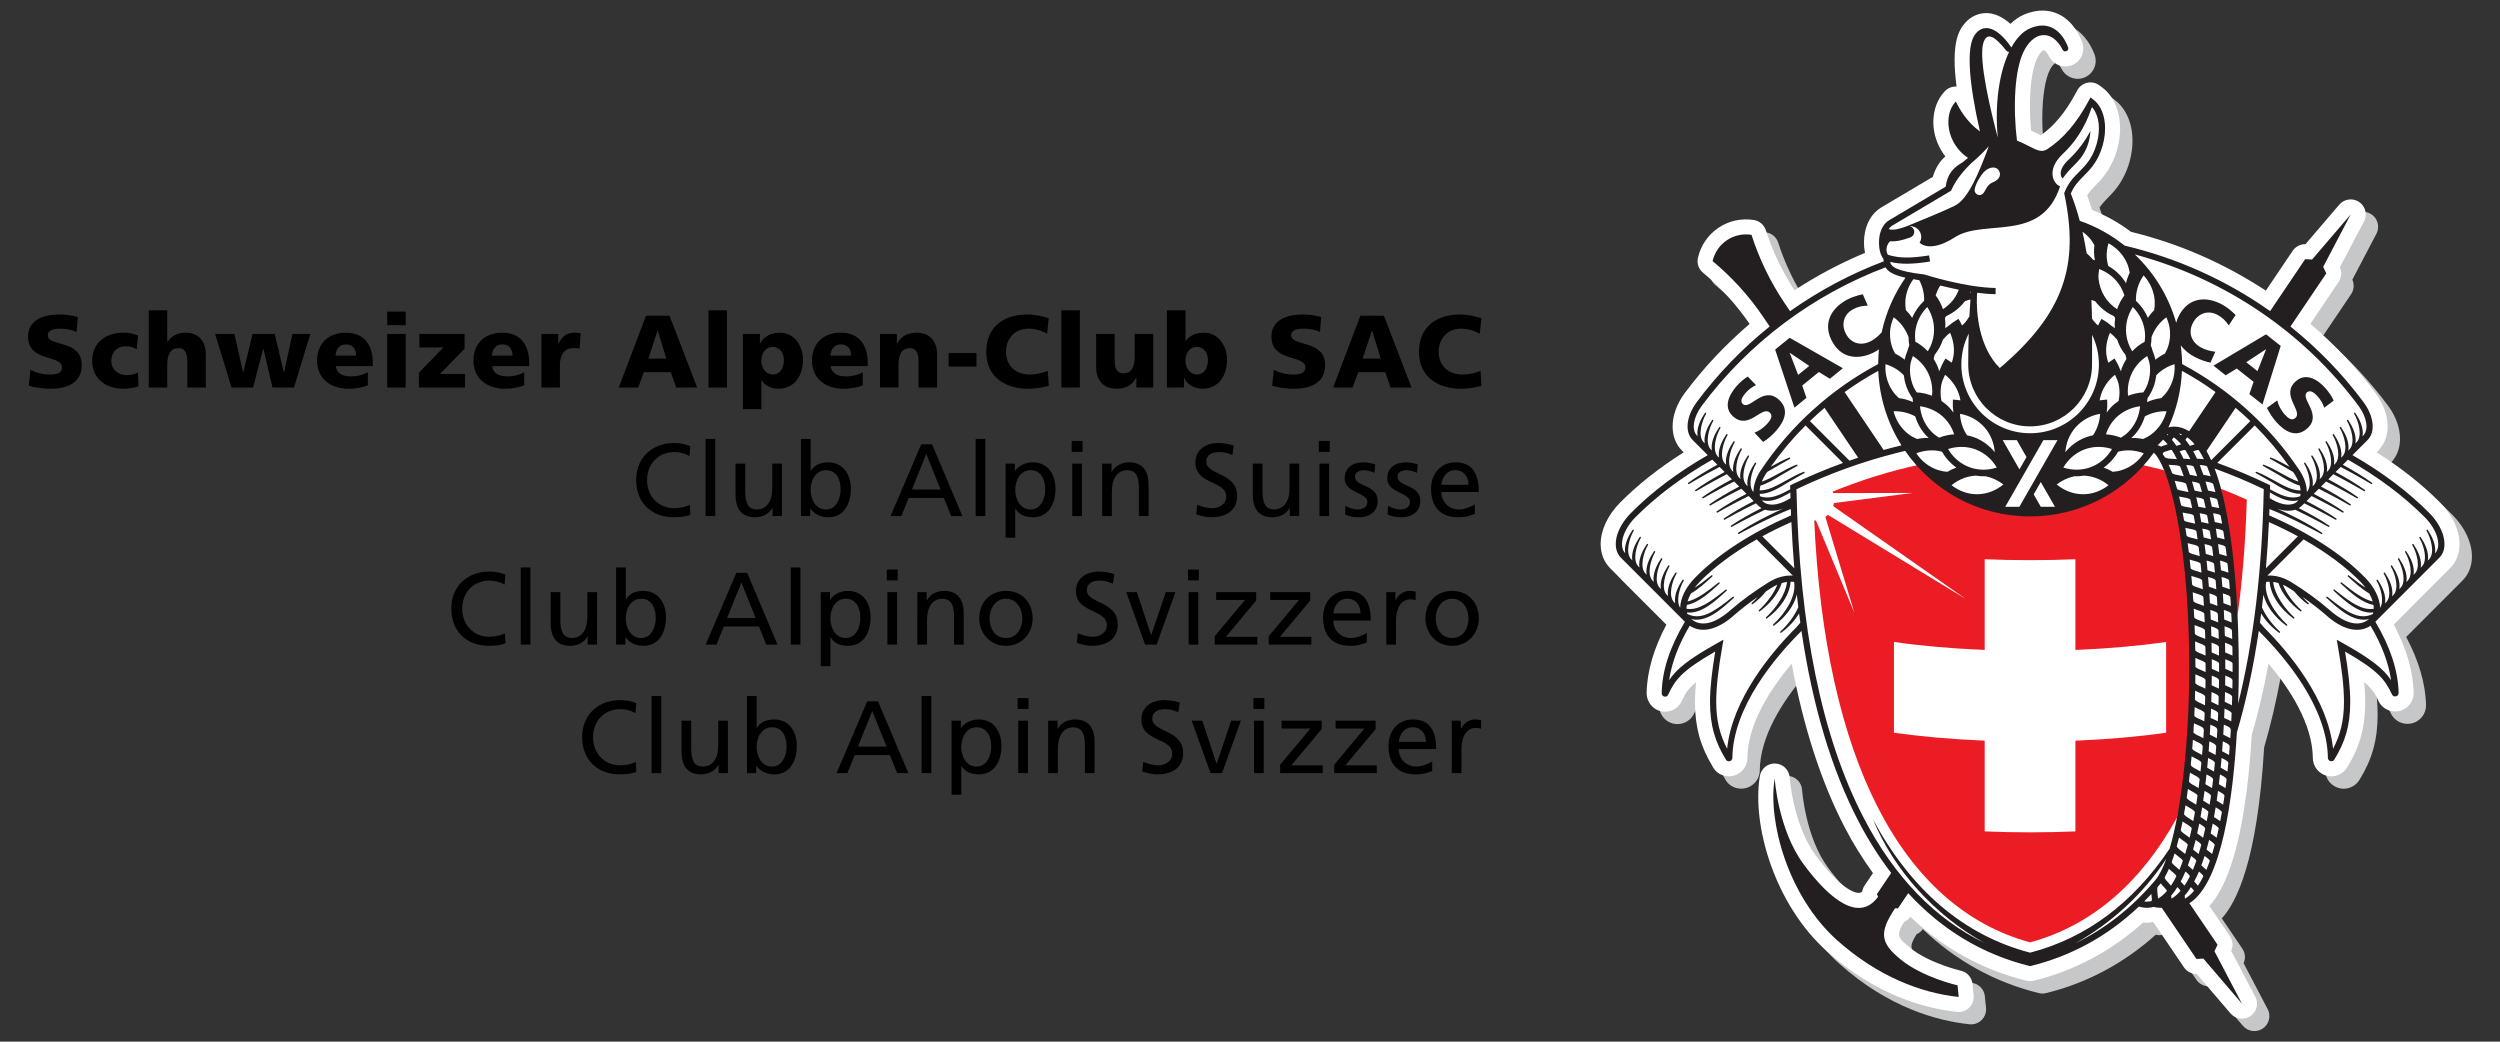
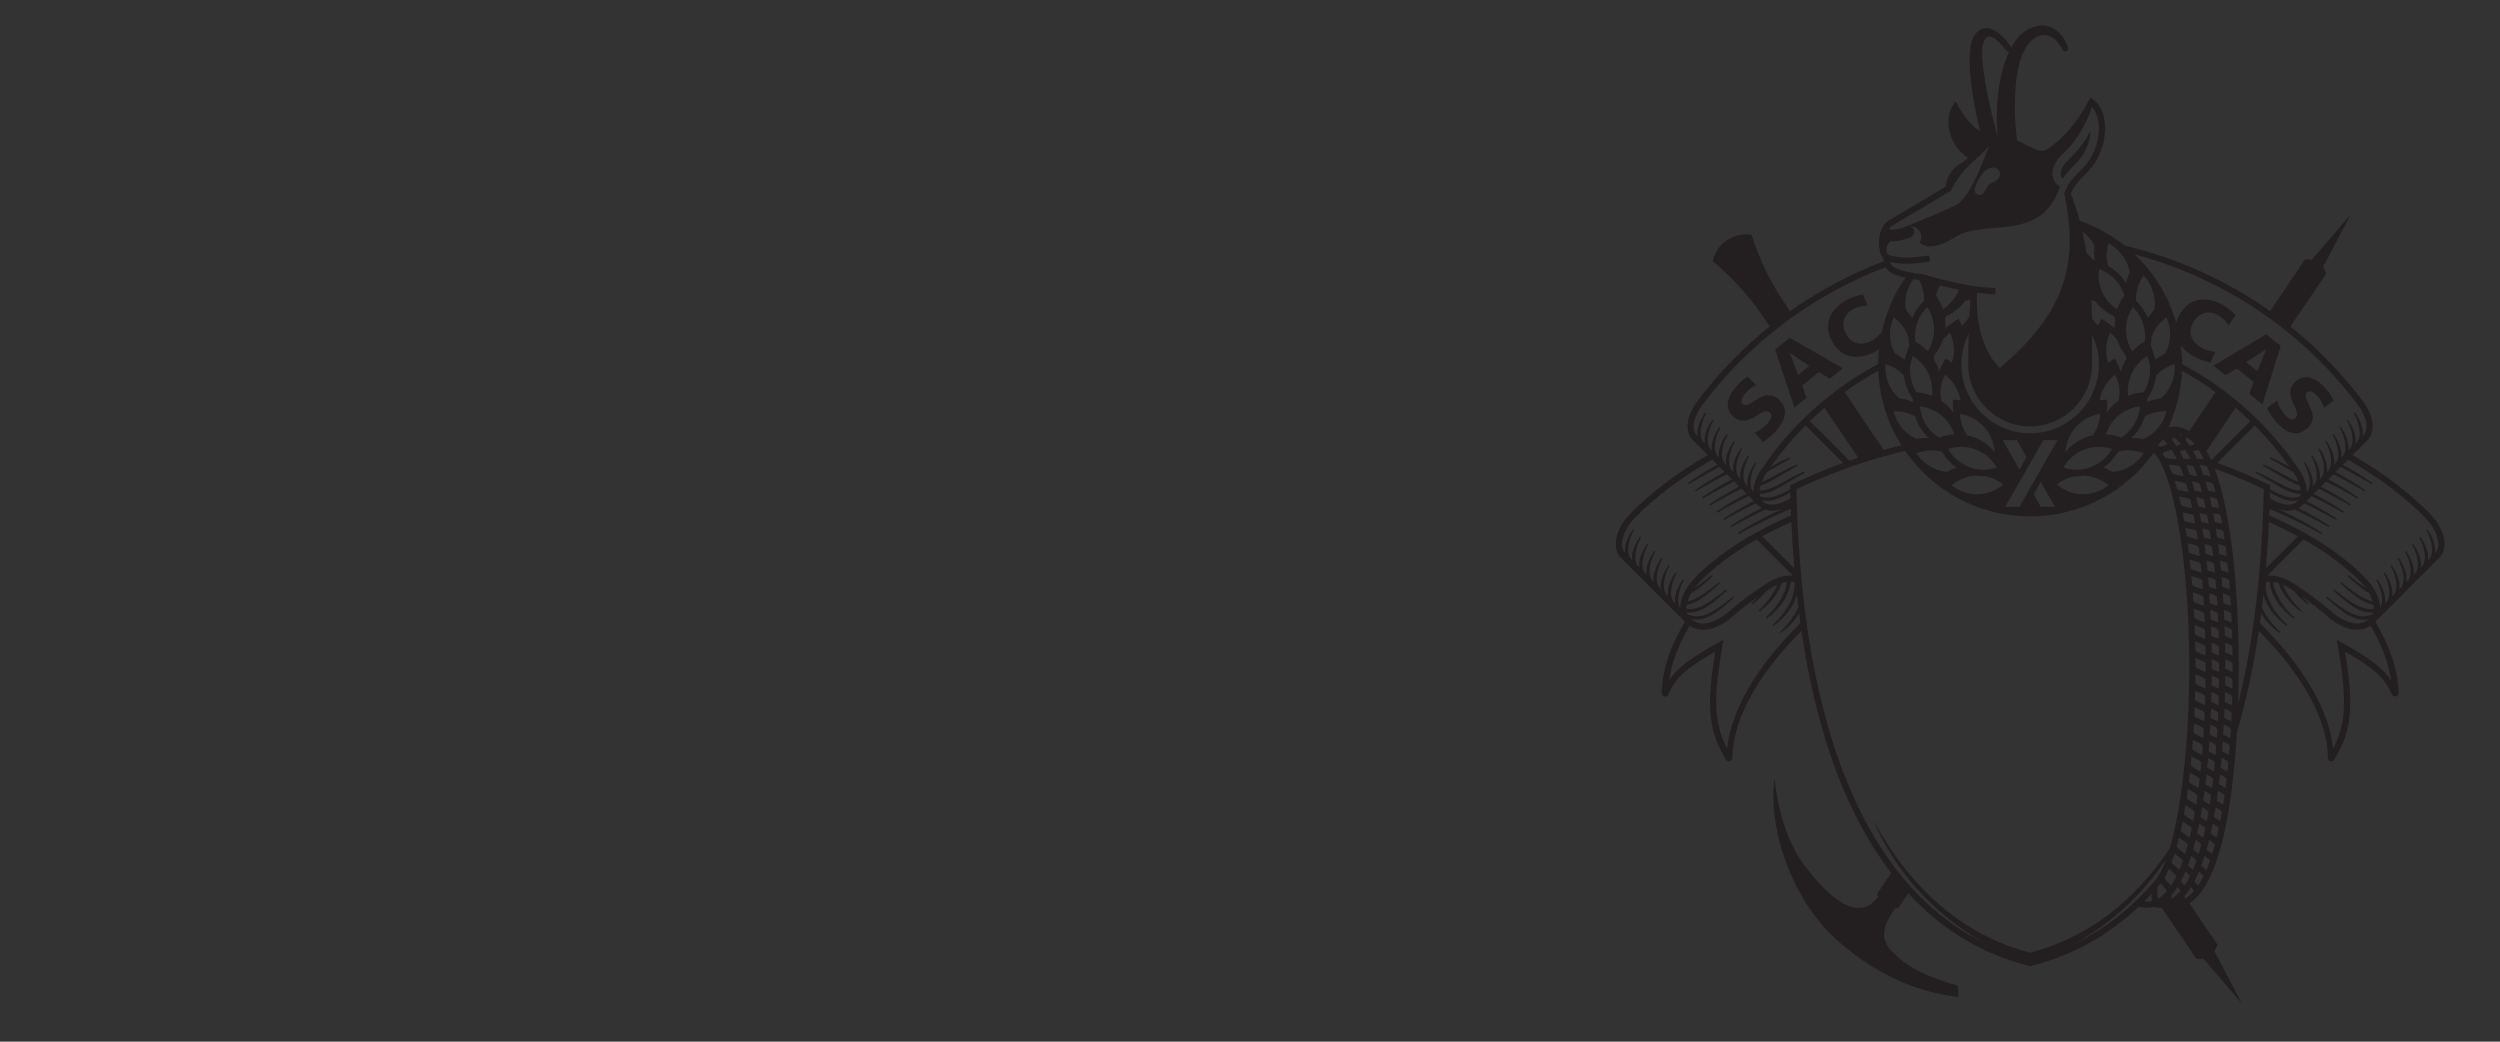
<svg xmlns="http://www.w3.org/2000/svg" version="1.1" x="0px" y="0px" viewBox="0 0 600 250">
  <rect x="0" y="0" width="600" height="250" fill="#333333" stroke="none" />
-   <path d="M7.303,88.755c1.185,0.642,2.838,1.136,4.74,1.136c1.457,0,2.838-0.296,2.838-1.679c0-3.209-8.146-1.184-8.146-7.455c0-4.148,4.049-5.283,7.504-5.283c1.655,0,3.284,0.246,4.445,0.642l-0.296,3.555c-1.185-0.543-2.518-0.79-3.827-0.79c-1.16,0-3.086,0.098-3.086,1.605c0,2.79,8.146,0.914,8.146,7.135c0,4.469-3.752,5.678-7.579,5.678c-1.605,0-3.604-0.246-5.135-0.74L7.303,88.755z M32.807,83.818c-0.815-0.495-1.629-0.716-2.691-0.716c-1.926,0-3.407,1.333-3.407,3.555c0,2.048,1.728,3.381,3.654,3.381c1.013,0,2.024-0.222,2.766-0.617l0.098,3.309c-1.111,0.369-2.444,0.567-3.629,0.567c-4.247,0-7.481-2.469-7.481-6.715c0-4.271,3.234-6.739,7.481-6.739c1.333,0,2.518,0.222,3.531,0.715L32.807,83.818z M35.697,74.484h4.443v7.555h0.05c0.963-1.333,2.37-2.197,4.296-2.197c3.504,0,4.912,2.468,4.912,5.135v8.023h-4.443v-6.221c0-2.418-0.84-3.234-2.049-3.234c-1.827,0-2.766,1.259-2.766,4.024v5.431h-4.443V74.484z M51.623,80.139h4.64l2.073,9.257h0.051l2.221-9.257h5.332l2.173,9.257h0.049l2.024-9.257h4.297l-3.926,12.861h-5.161l-2.172-9.308h-0.048l-2.446,9.308h-5.159L51.623,80.139z M80.583,87.866c0.246,1.778,1.605,2.468,3.778,2.468c1.209,0,2.592-0.272,3.926-0.986v3.135c-1.433,0.568-3.062,0.815-4.716,0.815c-4.247,0-7.481-2.495-7.481-6.74c0-4.247,2.888-6.714,6.888-6.714c4.765,0,6.493,3.381,6.493,7.208v0.815H80.583z M85.472,85.347c0-1.48-0.692-2.691-2.469-2.691c-1.605,0-2.369,1.211-2.469,2.691H85.472z M97.371,78.041h-4.442v-3.26h4.442V78.041z M92.929,80.139h4.442v12.861h-4.442V80.139z M100.533,89.446l5.875-6.048h-5.752v-3.258h10.838v3.553l-5.875,6.05h5.974v3.258h-11.06V89.446z M118.112,87.866c0.246,1.778,1.605,2.468,3.778,2.468c1.209,0,2.592-0.272,3.926-0.986v3.135c-1.433,0.568-3.062,0.815-4.715,0.815c-4.247,0-7.482-2.495-7.482-6.74c0-4.247,2.889-6.714,6.889-6.714c4.764,0,6.492,3.381,6.492,7.208v0.815H118.112z M123.001,85.347c0-1.48-0.692-2.691-2.469-2.691c-1.604,0-2.369,1.211-2.469,2.691H123.001z M139.122,83.693c-0.493-0.147-0.987-0.147-1.506-0.147c-2.073,0-3.234,1.506-3.234,4.024v5.431h-4.443V80.139h4.048v2.369h0.05c0.765-1.629,1.876-2.666,3.801-2.666c0.519,0,1.062,0.075,1.506,0.147L139.122,83.693z M155.049,75.769h5.628l6.641,17.232h-5.036l-1.285-3.679h-6.467l-1.357,3.679h-4.666L155.049,75.769z M157.862,79.324h-0.049l-2.221,6.739h4.32L157.862,79.324z M170.036,74.484h4.444v18.516h-4.444V74.484z M178.283,80.139h4.099v2.32h0.049c0.889-1.802,2.766-2.617,4.79-2.617c3.555,0,5.506,3.381,5.506,6.491c0,3.802-2.049,6.963-5.877,6.963c-1.555,0-3.233-0.567-4.073-2.098h-0.049v6.986h-4.444V80.139z M185.442,83.249c-1.63,0-2.716,1.432-2.716,3.357c0,1.877,1.235,3.285,2.716,3.285c1.678,0,2.69-1.408,2.69-3.456C188.133,84.731,187.171,83.249,185.442,83.249z M199.368,87.866c0.246,1.778,1.604,2.468,3.777,2.468c1.209,0,2.591-0.272,3.924-0.986v3.135c-1.43,0.568-3.06,0.815-4.715,0.815c-4.246,0-7.479-2.495-7.479-6.74c0-4.247,2.887-6.714,6.888-6.714c4.763,0,6.492,3.381,6.492,7.208v0.815H199.368z M204.256,85.347c0-1.48-0.691-2.691-2.469-2.691c-1.604,0-2.37,1.211-2.468,2.691H204.256z M211.196,80.139h4.049v2.369h0.049c0.889-1.851,2.666-2.666,4.69-2.666c3.505,0,4.913,2.468,4.913,5.135v8.023h-4.445v-6.221c0-2.418-0.838-3.234-2.047-3.234c-1.828,0-2.766,1.259-2.766,4.024v5.431h-4.443V80.139z M227.663,84.731h6.691v3.258h-6.691V84.731z M251.71,92.606c-1.308,0.32-2.765,0.691-5.11,0.691c-4.593,0-9.9-2.32-9.9-8.838c0-6,4.197-8.986,9.875-8.986c1.753,0,3.456,0.396,5.111,0.888l-0.37,3.729c-1.482-0.815-2.913-1.21-4.493-1.21c-3.258,0-5.382,2.37-5.382,5.58c0,3.382,2.395,5.431,5.752,5.431c1.507,0,3.037-0.395,4.295-0.889L251.71,92.606z M254.725,74.484h4.444v18.516h-4.444V74.484z M276.77,93.001h-4.049v-2.369h-0.048c-0.89,1.851-2.667,2.666-4.691,2.666c-3.505,0-4.912-2.469-4.912-5.135v-8.023h4.444v6.221c0,2.419,0.838,3.234,2.048,3.234c1.827,0,2.765-1.259,2.765-4.025v-5.43h4.444V93.001z M280.056,74.484h4.468v7.308h0.05c1.136-1.431,2.641-1.949,4.419-1.949c3.555,0,5.506,3.381,5.506,6.491c0,3.802-2.049,6.963-5.876,6.963c-2.048,0-3.851-1.161-4.419-2.591h-0.049v2.295h-4.099V74.484z M287.215,83.249c-1.629,0-2.715,1.432-2.715,3.357c0,1.877,1.234,3.285,2.715,3.285c1.679,0,2.691-1.408,2.691-3.456C289.906,84.731,288.944,83.249,287.215,83.249z M305.709,88.755c1.185,0.642,2.839,1.136,4.74,1.136c1.457,0,2.84-0.296,2.84-1.679c0-3.209-8.147-1.184-8.147-7.455c0-4.148,4.049-5.283,7.505-5.283c1.654,0,3.283,0.246,4.443,0.642l-0.296,3.555c-1.185-0.543-2.518-0.79-3.827-0.79c-1.16,0-3.085,0.098-3.085,1.605c0,2.79,8.146,0.914,8.146,7.135c0,4.469-3.753,5.678-7.58,5.678c-1.604,0-3.603-0.246-5.134-0.74L305.709,88.755z M326.498,75.769h5.629l6.642,17.232h-5.037l-1.284-3.679h-6.468l-1.358,3.679h-4.665L326.498,75.769z M329.312,79.324h-0.049l-2.221,6.739h4.319L329.312,79.324z M355.558,92.606c-1.309,0.32-2.766,0.691-5.111,0.691c-4.591,0-9.899-2.32-9.899-8.838c0-6,4.197-8.986,9.875-8.986c1.752,0,3.455,0.396,5.11,0.888l-0.37,3.729c-1.481-0.815-2.913-1.21-4.493-1.21c-3.259,0-5.381,2.37-5.381,5.58c0,3.382,2.395,5.431,5.751,5.431c1.507,0,3.037-0.395,4.295-0.889L355.558,92.606z M165.468,109.46c-1.086-0.642-2.296-0.963-3.556-0.963c-3.975,0-6.617,2.864-6.617,6.74c0,4.049,2.914,6.74,6.495,6.74c1.233,0,2.888-0.321,3.751-0.839l0.149,2.394c-1.309,0.544-2.914,0.618-3.926,0.618c-5.456,0-9.086-3.507-9.086-8.986c0-5.308,3.853-8.839,9.112-8.839c1.332,0,2.641,0.198,3.875,0.742L165.468,109.46z M169.345,105.337h2.32v18.515h-2.32V105.337z M187.664,123.853h-2.247v-2h-0.049c-0.693,1.432-2.369,2.297-4.124,2.297c-3.258,0-4.715-2.025-4.715-5.407v-7.48h2.321v6.517c0,2.938,0.642,4.37,2.666,4.493c2.641,0,3.828-2.123,3.828-5.185v-5.825h2.32V123.853z M192.233,105.337h2.321v7.653h0.048c0.716-1.16,1.976-2.024,4.173-2.024c3.653,0,5.431,2.987,5.431,6.37c0,3.455-1.605,6.813-5.407,6.813c-2.246,0-3.678-1.136-4.295-2.074h-0.049v1.777h-2.222V105.337z M198.281,112.843c-2.518,0-3.727,2.394-3.727,4.74c0,2.098,1.086,4.69,3.702,4.69c2.494,0,3.53-2.79,3.481-4.765C201.787,115.237,200.799,112.843,198.281,112.843z M221.096,106.621h2.591l7.283,17.232h-2.692l-1.751-4.345h-8.444l-1.754,4.345h-2.591L221.096,106.621z M222.305,108.941l-3.431,8.542h6.863L222.305,108.941z M234.157,105.337h2.32v18.515h-2.32V105.337z M241.342,111.262h2.222v1.777h0.049c0.617-0.938,2.049-2.073,4.271-2.073c3.654,0,5.431,2.987,5.431,6.37c0,3.455-1.606,6.813-5.407,6.813c-2.222,0-3.48-0.865-4.197-2.025h-0.05v6.912h-2.32V111.262z M247.389,112.843c-2.518,0-3.728,2.394-3.728,4.74c0,2.098,1.086,4.69,3.704,4.69c2.493,0,3.529-2.79,3.48-4.765C250.895,115.237,249.908,112.843,247.389,112.843z M259.81,108.448h-2.617v-2.617h2.617V108.448z M257.341,111.262h2.32v12.59h-2.32V111.262z M264.526,111.262h2.247v1.998h0.049c0.691-1.431,2.37-2.295,4.122-2.295c3.259,0,4.715,2.024,4.715,5.406v7.481h-2.32v-6.517c0-2.939-0.642-4.37-2.667-4.493c-2.641,0-3.827,2.123-3.827,5.183v5.827h-2.32V111.262z M295.758,109.213c-1.259-0.494-1.949-0.716-3.234-0.716c-1.382,0-3.012,0.495-3.012,2.297c0,3.308,7.406,2.542,7.406,8.221c0,3.679-2.838,5.135-6.294,5.135c-1.21,0-2.396-0.346-3.53-0.716l0.247-2.296c0.838,0.345,2.32,0.839,3.579,0.839c1.407,0,3.381-0.79,3.381-2.814c0-3.851-7.406-2.79-7.406-8.147c0-3.061,2.42-4.691,5.53-4.691c1.137,0,2.494,0.198,3.679,0.617L295.758,109.213z M311.806,123.853h-2.246v-2h-0.049c-0.692,1.432-2.37,2.297-4.123,2.297c-3.258,0-4.715-2.025-4.715-5.407v-7.48h2.32v6.517c0,2.938,0.641,4.37,2.666,4.493c2.642,0,3.827-2.123,3.827-5.185v-5.825h2.32V123.853z M319.141,108.448h-2.618v-2.617h2.618V108.448z M316.673,111.262h2.32v12.59h-2.32V111.262z M322.919,121.384c0.913,0.592,2.221,0.888,2.888,0.888c1.061,0,2.369-0.445,2.369-1.802c0-2.297-5.455-2.098-5.455-5.63c0-2.617,1.95-3.875,4.443-3.875c1.086,0,1.976,0.222,2.888,0.493l-0.197,2.026c-0.519-0.322-1.901-0.642-2.444-0.642c-1.186,0-2.222,0.493-2.222,1.53c0,2.567,5.455,1.827,5.455,5.852c0,2.69-2.147,3.925-4.393,3.925c-1.186,0-2.395-0.124-3.457-0.692L322.919,121.384z M333.14,121.384c0.914,0.592,2.222,0.888,2.889,0.888c1.062,0,2.37-0.445,2.37-1.802c0-2.297-5.456-2.098-5.456-5.63c0-2.617,1.95-3.875,4.444-3.875c1.086,0,1.975,0.222,2.887,0.493l-0.197,2.026c-0.518-0.322-1.901-0.642-2.444-0.642c-1.185,0-2.222,0.493-2.222,1.53c0,2.567,5.456,1.827,5.456,5.852c0,2.69-2.148,3.925-4.394,3.925c-1.185,0-2.395-0.124-3.457-0.692L333.14,121.384z M353.952,123.335c-0.889,0.321-1.901,0.815-3.975,0.815c-4.468,0-6.518-2.717-6.518-6.813c0-3.729,2.347-6.37,5.902-6.37c4.197,0,5.554,3.061,5.554,7.11h-8.985c0,2.493,1.949,4.197,4.147,4.197c1.531,0,3.308-0.79,3.876-1.258V123.335z M352.447,116.348c0-1.925-1.136-3.505-3.136-3.505c-2.271,0-3.209,1.876-3.381,3.505H352.447z M121.099,140.312c-1.087-0.642-2.297-0.963-3.555-0.963c-3.975,0-6.616,2.864-6.616,6.739c0,4.049,2.913,6.74,6.492,6.74c1.235,0,2.888-0.32,3.753-0.838l0.147,2.394c-1.309,0.543-2.913,0.617-3.926,0.617c-5.455,0-9.084-3.506-9.084-8.986c0-5.308,3.85-8.838,9.109-8.838c1.333,0,2.641,0.198,3.876,0.742L121.099,140.312z M124.976,136.189h2.32v18.515h-2.32V136.189z M143.296,154.704h-2.247v-1.999h-0.05c-0.69,1.431-2.369,2.296-4.122,2.296c-3.258,0-4.715-2.025-4.715-5.406v-7.48h2.32v6.516c0,2.939,0.642,4.37,2.667,4.494c2.641,0,3.826-2.124,3.826-5.185v-5.825h2.321V154.704z M147.864,136.189h2.32v7.652h0.05c0.715-1.16,1.975-2.024,4.171-2.024c3.654,0,5.431,2.987,5.431,6.37c0,3.456-1.604,6.813-5.406,6.813c-2.247,0-3.678-1.136-4.295-2.073h-0.05v1.777h-2.222V136.189z M153.913,143.694c-2.518,0-3.729,2.394-3.729,4.74c0,2.098,1.086,4.69,3.703,4.69c2.495,0,3.531-2.79,3.482-4.765C157.419,146.088,156.431,143.694,153.913,143.694z M176.726,137.472h2.593l7.282,17.232h-2.69l-1.754-4.345h-8.443l-1.753,4.345h-2.592L176.726,137.472z M177.935,139.793l-3.43,8.542h6.862L177.935,139.793z M189.788,136.189h2.32v18.515h-2.32V136.189z M196.974,142.115h2.221v1.777h0.05c0.616-0.938,2.048-2.074,4.271-2.074c3.653,0,5.43,2.987,5.43,6.37c0,3.456-1.604,6.813-5.406,6.813c-2.222,0-3.48-0.865-4.197-2.025h-0.049v6.913h-2.32V142.115z M203.021,143.694c-2.518,0-3.728,2.394-3.728,4.74c0,2.098,1.086,4.69,3.702,4.69c2.494,0,3.53-2.79,3.482-4.765C206.526,146.088,205.54,143.694,203.021,143.694z M215.441,139.3h-2.617v-2.617h2.617V139.3z M212.973,142.115h2.32v12.589h-2.32V142.115z M220.158,142.115h2.246v1.998h0.049c0.693-1.432,2.37-2.296,4.123-2.296c3.258,0,4.715,2.024,4.715,5.407v7.48h-2.32v-6.517c0-2.938-0.641-4.37-2.665-4.493c-2.642,0-3.828,2.124-3.828,5.184v5.826h-2.32V142.115z M241.44,141.817c3.828,0,6.393,2.766,6.393,6.591c0,3.604-2.617,6.592-6.393,6.592c-3.801,0-6.419-2.988-6.419-6.592C235.021,144.583,237.588,141.817,241.44,141.817z M241.44,153.125c2.716,0,3.926-2.469,3.926-4.716c0-2.395-1.457-4.715-3.926-4.715c-2.493,0-3.949,2.32-3.949,4.715C237.49,150.655,238.699,153.125,241.44,153.125z M267.093,140.064c-1.26-0.494-1.95-0.716-3.235-0.716c-1.382,0-3.011,0.494-3.011,2.296c0,3.309,7.406,2.543,7.406,8.222c0,3.678-2.839,5.134-6.295,5.134c-1.21,0-2.395-0.345-3.53-0.715l0.246-2.296c0.839,0.346,2.32,0.838,3.58,0.838c1.407,0,3.382-0.79,3.382-2.813c0-3.852-7.406-2.79-7.406-8.147c0-3.061,2.419-4.691,5.53-4.691c1.136,0,2.493,0.198,3.679,0.617L267.093,140.064z M277.587,154.704h-2.766l-4.518-12.589h2.543l3.408,10.269h0.048l3.481-10.269h2.32L277.587,154.704z M287.734,139.3h-2.618v-2.617h2.618V139.3z M285.266,142.115h2.32v12.589h-2.32V142.115z M291.537,152.679l7.257-8.69h-6.912v-1.875h9.604v2.023l-7.259,8.69h7.53v1.877h-10.219V152.679z M304.5,152.679l7.259-8.69h-6.913v-1.875h9.604v2.023l-7.258,8.69h7.529v1.877H304.5V152.679z M328.028,154.186c-0.889,0.322-1.901,0.815-3.975,0.815c-4.468,0-6.518-2.716-6.518-6.813c0-3.728,2.347-6.37,5.902-6.37c4.197,0,5.554,3.062,5.554,7.111h-8.985c0,2.493,1.949,4.197,4.147,4.197c1.531,0,3.308-0.79,3.876-1.259V154.186z M326.523,147.2c0-1.926-1.136-3.506-3.136-3.506c-2.271,0-3.209,1.876-3.381,3.506H326.523z M332.72,142.115h2.173v1.949h0.049c0.616-1.308,1.95-2.247,3.283-2.247c0.692,0,1.036,0.074,1.531,0.174v2.073c-0.42-0.173-0.889-0.223-1.284-0.223c-2.074,0-3.432,1.977-3.432,5.136v5.727h-2.32V142.115z M348.522,141.817c3.827,0,6.394,2.766,6.394,6.591c0,3.604-2.617,6.592-6.394,6.592c-3.802,0-6.419-2.988-6.419-6.592C342.103,144.583,344.671,141.817,348.522,141.817z M348.522,153.125c2.716,0,3.926-2.469,3.926-4.716c0-2.395-1.457-4.715-3.926-4.715c-2.493,0-3.949,2.32-3.949,4.715C344.572,150.655,345.781,153.125,348.522,153.125z M152.505,171.163c-1.086-0.642-2.296-0.962-3.555-0.962c-3.975,0-6.616,2.864-6.616,6.739c0,4.049,2.913,6.74,6.493,6.74c1.233,0,2.888-0.32,3.752-0.839l0.147,2.395c-1.308,0.543-2.913,0.617-3.925,0.617c-5.455,0-9.085-3.506-9.085-8.986c0-5.308,3.851-8.838,9.11-8.838c1.333,0,2.641,0.198,3.875,0.741L152.505,171.163z M156.382,167.041h2.32v18.515h-2.32V167.041z M174.7,185.556h-2.246v-2h-0.049c-0.691,1.432-2.369,2.297-4.123,2.297c-3.258,0-4.715-2.025-4.715-5.407v-7.48h2.321v6.517c0,2.938,0.641,4.37,2.666,4.493c2.642,0,3.826-2.123,3.826-5.184v-5.826h2.32V185.556z M179.271,167.041h2.32v7.653h0.05c0.715-1.16,1.974-2.024,4.171-2.024c3.653,0,5.431,2.987,5.431,6.37c0,3.456-1.604,6.813-5.405,6.813c-2.247,0-3.679-1.136-4.297-2.074h-0.049v1.777h-2.221V167.041z M185.32,174.546c-2.52,0-3.729,2.394-3.729,4.74c0,2.098,1.086,4.69,3.703,4.69c2.493,0,3.53-2.789,3.481-4.765C188.825,176.94,187.836,174.546,185.32,174.546z M208.133,168.324h2.593l7.282,17.232h-2.69l-1.753-4.345h-8.444l-1.752,4.345h-2.593L208.133,168.324z M209.342,170.645l-3.431,8.542h6.863L209.342,170.645z M221.194,167.041h2.32v18.515h-2.32V167.041z M228.378,172.966h2.223v1.777h0.048c0.618-0.938,2.05-2.074,4.271-2.074c3.654,0,5.431,2.987,5.431,6.37c0,3.456-1.605,6.813-5.406,6.813c-2.222,0-3.482-0.865-4.198-2.025H230.7v6.913h-2.321V172.966z M234.428,174.546c-2.518,0-3.729,2.394-3.729,4.74c0,2.098,1.086,4.69,3.703,4.69c2.493,0,3.53-2.789,3.48-4.765C237.933,176.94,236.945,174.546,234.428,174.546z M246.847,170.151h-2.617v-2.617h2.617V170.151z M244.378,172.966h2.32v12.59h-2.32V172.966z M251.564,172.966h2.246v1.999h0.05c0.69-1.432,2.37-2.296,4.122-2.296c3.258,0,4.715,2.024,4.715,5.407v7.48h-2.32v-6.517c0-2.938-0.642-4.369-2.667-4.493c-2.642,0-3.826,2.123-3.826,5.184v5.826h-2.32V172.966z M282.795,170.917c-1.259-0.494-1.949-0.715-3.234-0.715c-1.382,0-3.012,0.494-3.012,2.296c0,3.308,7.406,2.543,7.406,8.221c0,3.678-2.838,5.135-6.295,5.135c-1.209,0-2.395-0.346-3.529-0.716l0.247-2.296c0.838,0.345,2.32,0.839,3.579,0.839c1.407,0,3.381-0.79,3.381-2.814c0-3.851-7.406-2.789-7.406-8.146c0-3.062,2.42-4.691,5.53-4.691c1.136,0,2.494,0.198,3.679,0.616L282.795,170.917z M293.29,185.556h-2.766l-4.518-12.59h2.543l3.407,10.27h0.049l3.481-10.27h2.32L293.29,185.556z M303.438,170.151h-2.617v-2.617h2.617V170.151z M300.969,172.966h2.32v12.59h-2.32V172.966z M307.24,183.531l7.258-8.69h-6.912v-1.876h9.604v2.024l-7.258,8.69h7.529v1.877h-10.22V183.531z M320.203,183.531l7.258-8.69h-6.913v-1.876h9.604v2.024l-7.258,8.69h7.529v1.877h-10.22V183.531z M343.731,185.038c-0.889,0.321-1.901,0.815-3.975,0.815c-4.468,0-6.518-2.716-6.518-6.813c0-3.728,2.347-6.37,5.902-6.37c4.197,0,5.553,3.061,5.553,7.11h-8.985c0,2.494,1.95,4.197,4.148,4.197c1.53,0,3.308-0.79,3.876-1.258V185.038z M342.225,178.051c0-1.925-1.135-3.505-3.135-3.505c-2.271,0-3.209,1.876-3.382,3.505H342.225z M348.424,172.966h2.172v1.95h0.05c0.616-1.308,1.95-2.247,3.283-2.247c0.692,0,1.036,0.074,1.531,0.173v2.074c-0.42-0.173-0.889-0.223-1.285-0.223c-2.073,0-3.431,1.976-3.431,5.136v5.727h-2.32V172.966z" />
-   <path fill="#C5C7C9" d="M593.265,133.563c0-3.264-1.617-6.924-4.711-10.02c-4.282-4.328-9.405-8.344-15.207-12.021c0.076-0.076,0.397-0.394,0.397-0.394c1.516-1.517,2.262-3.561,2.262-5.809c0-2.55-0.963-5.361-2.869-7.947c-4.528-6.093-9.813-11.667-15.67-16.682c2.247-3.333,6.802-10.086,6.802-10.086c0.41-0.604,0.615-1.307,0.615-2.014c0-0.499-0.116-0.998-0.324-1.468c1.257-2.405,5.778-11.014,5.778-11.014c0.279-0.535,0.412-1.108,0.412-1.673c0-1.162-0.562-2.297-1.586-2.988c-1.517-1.031-3.567-0.753-4.761,0.64c0,0-6.342,7.413-8.112,9.483c-1.224-0.025-2.376,0.568-3.067,1.587c0,0-4.14,6.139-6.447,9.561c-9.926-6.506-20.771-11.292-32.377-14.112c-2.89-2.202-6.037-3.931-9.348-5.263c-0.365-1.212-0.754-2.385-1.163-3.523c0.445-0.676,0.966-1.301,1.714-2.053c1.48-1.486,3.496-3.511,4.893-7.141c0.851-2.22,1.306-4.584,1.306-6.832c0-4.182-1.546-7.752-4.241-9.79l-0.693-0.522c-0.838-0.634-1.91-0.871-2.942-0.649c-1.025,0.224-1.909,0.887-2.403,1.811l-0.412,0.766c-2.486,4.606-5.222,7.866-8.335,10.017c-0.399-0.175-0.913-0.425-1.237-0.591c0,0-0.495-0.229-1.09-0.506c-0.178-1.966-0.296-3.922-0.296-5.786c0-5.201,0.668-9.706,1.898-11.927c0.706-1.279,1.338-1.604,1.457-1.616c0.103,0.018,0.68,0.347,1.277,1.554c0.04,0.081,0.093,0.155,0.138,0.23c0.778,1.317,2.202,2.133,3.719,2.133c2.386,0,4.329-1.94,4.329-4.324c0-0.389-0.054-0.841-0.176-1.211l-0.08-0.229c-0.434-1.233-2.086-5.211-5.941-6.901c-1.701-0.742-4.475-1.309-8.057,0.231c-1.163,0.497-2.238,1.248-3.236,2.213c-1.892-1.671-3.845-2.603-5.856-2.586c-2.316,0.017-4.376,1.207-5.785,3.346c-0.874,1.32-1.767,3.475-1.767,7.982c0,1.71,0.162,3.831,0.468,6.305c-1.034-0.055-2.05,0.333-2.774,1.086c-1.809,1.872-2.791,4.52-2.791,7.421c0,0.472,0.024,0.948,0.078,1.431c0.272,2.524,1.296,4.844,2.792,6.833c-1.267,1.117-2.339,2.686-2.998,4.901c-2.029,1.206-12.295,7.296-12.295,7.296c-2.334,1.362-3.821,3.908-4.167,7.15l-0.066,1.36c0,0.622,0.066,1.499,0.254,2.438c-5.899,2.462-11.563,5.466-16.924,8.974c-2.893-4.483-5.25-9.295-6.876-14.396c-0.415-1.293-1.516-2.246-2.858-2.464c-2.995-0.485-6.014,0.18-8.519,1.867c-2.502,1.686-4.247,4.241-4.917,7.193c-0.062,0.267-0.092,0.536-0.092,0.803c0,1.057,0.465,2.079,1.302,2.774c4.293,3.567,8.035,7.715,11.187,12.299c-5.8,4.977-11.059,10.541-15.598,16.645c-1.912,2.597-2.88,5.413-2.88,7.963c0,2.248,0.748,4.298,2.26,5.809c0,0,0.167,0.169,0.398,0.394c-5.803,3.677-10.934,7.704-15.222,12.037c-3.08,3.083-4.7,6.734-4.7,9.997c0,2.223,0.754,4.26,2.299,5.816c0,0,10.582,10.59,13.477,13.492c-3.014,5.699-4.667,11.218-4.741,16.422l0,0c0,2.503,1.988,4.498,4.43,4.498c1.806,0,3.415-1.098,4.098-2.791c-0.026,0.067-0.055,0.128-0.085,0.187c0.726-1.536,1.332-2.77,3.402-4.489c-0.156,1.737-0.247,3.332-0.247,4.76c0,5.899,1.258,10.505,4.145,15.321c0.721,1.546,2.248,2.508,3.983,2.508c2.454,0,4.448-1.981,4.448-4.418c0.102-8.232,5.543-16.581,10.636-22.61c2.808,15.207,7.081,28.422,12.76,39.352c2.038,3.924,4.329,7.53,6.745,10.906c-0.988,1.464-2.056,3.044-2.056,3.044c-0.29,0.434-0.446,0.921-0.526,1.422c-0.377,0.249-0.667,0.285-0.814,0.285c-1.786,0.008-5.458-2.357-10.381-9.052c-5.383-7.3-6.205-18.529-6.214-18.641c-0.124-1.828-1.6-3.272-3.426-3.359c-1.832-0.082-3.433,1.207-3.73,3.018c-1.953,11.877,3.563,30.884,16.173,42.126c11.762,10.491,23.444,13.661,31.174,14.474c1.082,0.116,2.154-0.264,2.925-1.036c0.681-0.676,1.06-1.597,1.06-2.548c0-0.125-0.009-0.248-0.023-0.368l-0.285-2.788c-0.155-1.537-1.284-2.8-2.791-3.149c-0.075-0.019-7.668-1.784-12.2-5.519c-1.718-1.414-2.623-2.164-2.623-3.258c0-0.73,0.405-1.622,1.225-2.942c0.592-0.271,1.12-0.657,1.496-1.214c7.935,7.553,17.225,12.698,27.68,15.293c-0.004,0,0.176,0.045,0.176,0.045c0.573,0.145,1.175,0.145,1.747,0l0.181-0.045c9.791-2.431,18.547-7.18,26.133-13.968c0.276,0.021,0.571,0.129,0.846,0.129c0,0,0.798-0.108,1.523-0.199c1.499,2.218,7.373,10.883,7.373,10.883c0.695,1.011,1.846,1.604,3.064,1.578c1.769,2.067,8.112,9.479,8.112,9.479c1.196,1.398,3.244,1.669,4.764,0.64c1.017-0.692,1.585-1.822,1.585-2.984c0-0.565-0.133-1.139-0.416-1.669c0,0-4.516-8.612-5.778-11.021c0.209-0.47,0.328-0.966,0.328-1.463c0-0.714-0.207-1.417-0.625-2.028c0,0-2.982-4.396-4.926-7.265c3.532-3.892,8.519-13.678,10.158-41.028c1.565-5.352,2.907-11.088,4.022-17.13c5.112,6.054,10.576,14.445,10.642,22.748c0,0.189,0.016,0.376,0.049,0.57c0.361,2.154,2.206,3.722,4.377,3.722c1.581,0,3.059-0.85,3.849-2.223c2.998-4.869,4.3-9.561,4.3-15.618c0-1.428-0.093-3.024-0.253-4.76c2.07,1.714,2.677,2.944,3.399,4.48c0.692,1.53,2.284,2.554,4.026,2.554c2.449,0,4.443-1.991,4.443-4.443c-0.112-5.26-1.767-10.761-4.763-16.419c2.898-2.902,13.478-13.492,13.478-13.492C592.519,137.821,593.265,135.787,593.265,133.563z" />
-   <path fill="#FFFFFF" d="M590.29,130.592c0-3.262-1.616-6.924-4.713-10.019c-4.279-4.33-9.405-8.344-15.203-12.021c0.075-0.078,0.394-0.395,0.394-0.395c1.517-1.516,2.265-3.561,2.265-5.811c0-2.55-0.965-5.359-2.867-7.945c-4.531-6.095-9.816-11.667-15.673-16.682c2.248-3.333,6.802-10.085,6.802-10.085c0.411-0.605,0.619-1.309,0.619-2.015c0-0.5-0.118-0.998-0.329-1.467c1.264-2.406,5.778-11.016,5.778-11.016c0.281-0.534,0.417-1.107,0.417-1.672c0-1.163-0.567-2.298-1.587-2.989c-1.52-1.03-3.568-0.753-4.762,0.64c0,0-6.343,7.413-8.114,9.483c-1.224-0.025-2.374,0.569-3.068,1.588c0,0-4.139,6.138-6.446,9.56c-9.925-6.506-20.769-11.29-32.377-14.112c-2.892-2.201-6.037-3.931-9.345-5.261c-0.366-1.215-0.752-2.388-1.164-3.524c0.447-0.676,0.968-1.3,1.714-2.054c1.48-1.487,3.494-3.512,4.891-7.141c0.856-2.221,1.307-4.585,1.307-6.832c0-4.182-1.548-7.75-4.24-9.789l-0.692-0.524c-0.841-0.633-1.914-0.871-2.944-0.649c-1.023,0.225-1.906,0.89-2.402,1.814l-0.413,0.763c-2.487,4.607-5.222,7.866-8.332,10.017c-0.404-0.173-0.916-0.424-1.237-0.591c0,0-0.5-0.228-1.095-0.503c-0.176-1.968-0.295-3.925-0.295-5.788c0-5.2,0.672-9.705,1.898-11.924c0.704-1.28,1.337-1.606,1.457-1.618c0.103,0.016,0.68,0.345,1.278,1.553c0.043,0.08,0.092,0.155,0.137,0.231c0.782,1.317,2.206,2.133,3.719,2.133c2.389,0,4.329-1.939,4.329-4.325c0-0.39-0.051-0.839-0.176-1.21l-0.079-0.23c-0.434-1.234-2.086-5.21-5.941-6.902c-1.7-0.742-4.475-1.308-8.054,0.231c-1.162,0.499-2.241,1.251-3.238,2.213c-1.893-1.671-3.846-2.6-5.857-2.586c-2.314,0.018-4.373,1.207-5.785,3.348c-0.875,1.317-1.764,3.475-1.764,7.983c0,1.709,0.16,3.83,0.468,6.303c-1.036-0.055-2.048,0.334-2.778,1.086c-1.807,1.872-2.789,4.519-2.789,7.422c0,0.471,0.026,0.947,0.079,1.43c0.273,2.524,1.295,4.844,2.796,6.833c-1.273,1.117-2.344,2.685-2.998,4.9c-2.034,1.206-12.298,7.297-12.298,7.297c-2.335,1.362-3.821,3.908-4.163,7.15c0,0.003-0.07,1.36-0.07,1.36c0,0.622,0.07,1.5,0.252,2.438c-5.898,2.465-11.563,5.466-16.925,8.974c-2.888-4.482-5.244-9.295-6.874-14.396c-0.411-1.293-1.516-2.246-2.857-2.463c-2.992-0.483-6.013,0.179-8.521,1.867c-2.498,1.686-4.241,4.24-4.917,7.193c-0.06,0.265-0.091,0.536-0.091,0.802c0,1.057,0.464,2.078,1.302,2.773c4.293,3.568,8.035,7.716,11.189,12.299c-5.802,4.979-11.061,10.541-15.6,16.647c-1.913,2.597-2.881,5.415-2.881,7.965c0,2.247,0.75,4.294,2.259,5.807c0,0,0.169,0.166,0.397,0.395c-5.799,3.677-10.929,7.701-15.221,12.033c-3.08,3.084-4.699,6.737-4.699,10.001c0,2.224,0.754,4.261,2.302,5.814c0,0,10.582,10.59,13.476,13.493c-3.016,5.701-4.665,11.219-4.745,16.422l0,0c0,2.503,1.989,4.499,4.432,4.499c1.806,0,3.413-1.097,4.098-2.789c-0.027,0.065-0.051,0.125-0.085,0.185c0.726-1.537,1.332-2.772,3.401-4.489c-0.154,1.734-0.247,3.332-0.247,4.76c0,5.9,1.261,10.507,4.146,15.321c0.724,1.546,2.248,2.51,3.987,2.51c2.45,0,4.444-1.984,4.444-4.417c0.102-8.234,5.547-16.582,10.636-22.611c2.808,15.205,7.083,28.42,12.762,39.35c2.037,3.923,4.327,7.529,6.743,10.907c-0.988,1.46-2.055,3.043-2.055,3.043c-0.289,0.433-0.446,0.921-0.526,1.422c-0.377,0.251-0.667,0.287-0.816,0.287c-1.786,0.008-5.456-2.36-10.379-9.054c-5.38-7.301-6.206-18.528-6.215-18.642c-0.124-1.827-1.597-3.27-3.425-3.358c-1.829-0.085-3.433,1.208-3.73,3.019c-1.953,11.877,3.567,30.881,16.175,42.126c11.762,10.483,23.443,13.659,31.172,14.472c1.081,0.115,2.158-0.265,2.924-1.036c0.682-0.674,1.061-1.597,1.061-2.549c0-0.122-0.008-0.246-0.02-0.365l-0.287-2.79c-0.156-1.534-1.284-2.804-2.787-3.148c-0.075-0.017-7.673-1.784-12.205-5.52c-1.717-1.411-2.621-2.162-2.621-3.259c0-0.729,0.403-1.622,1.223-2.942c0.591-0.27,1.12-0.659,1.495-1.212c7.935,7.553,17.23,12.696,27.682,15.291c-0.002,0,0.175,0.046,0.175,0.046c0.575,0.141,1.175,0.141,1.749,0l0.178-0.046c9.791-2.431,18.547-7.178,26.133-13.97c0.279,0.024,0.574,0.125,0.847,0.125c0,0,0.799-0.102,1.523-0.192c1.502,2.212,7.377,10.879,7.377,10.879c0.691,1.016,1.843,1.607,3.059,1.583c1.77,2.066,8.116,9.476,8.116,9.476c1.193,1.399,3.242,1.67,4.759,0.638c1.023-0.687,1.586-1.817,1.586-2.981c0-0.566-0.133-1.143-0.415-1.675c0,0-4.515-8.612-5.779-11.016c0.209-0.471,0.33-0.964,0.33-1.464c0-0.712-0.211-1.417-0.626-2.028c0,0-2.981-4.396-4.922-7.263c3.53-3.894,8.514-13.68,10.154-41.03c1.565-5.351,2.908-11.093,4.024-17.127c5.11,6.052,10.576,14.442,10.64,22.745c0,0.192,0.018,0.377,0.05,0.57c0.362,2.154,2.206,3.726,4.377,3.726c1.582,0,3.059-0.854,3.848-2.224c3-4.87,4.301-9.563,4.301-15.62c0-1.427-0.089-3.026-0.252-4.76c2.072,1.713,2.675,2.943,3.397,4.476c0.696,1.533,2.286,2.559,4.028,2.559c2.45,0,4.447-1.992,4.447-4.445c-0.115-5.26-1.773-10.762-4.767-16.419c2.898-2.903,13.479-13.493,13.479-13.493C589.543,134.848,590.29,132.815,590.29,130.592z" />
-   <path fill="#EC1C24" d="M537.019,147.735c-0.769-9.416-2.678-21.195-3.965-30.42c2.077,0.815,4.134,1.68,6.175,2.606C538.943,129.815,538.197,139.084,537.019,147.735z M525.834,160.143c0,13.641-0.766,25.855-3.345,36.039c-8.661,15.739-20.512,25.961-35.259,29.99c-30.985-8.46-49.221-44.218-51.814-101.226c0.133-0.015,0.272-0.024,0.405-0.043l9.225,22.139l-6.959-22.983c0.209-0.147,0.409-0.314,0.595-0.494l33.197,20.248l-31.904-22.338c0.075-0.243,0.142-0.49,0.185-0.75l18.915-2.423l-19.099,0.042c-0.039-0.124-0.102-0.235-0.154-0.352c6.812-2.773,13.79-4.955,20.934-6.491c6.537,7.202,15.981,11.723,26.475,11.723c10.486,0,19.923-4.517,26.464-11.713c1.91,0.409,3.818,0.851,5.707,1.347C523.376,120.537,525.834,138.153,525.834,160.143z M519.868,154.079c-6.556,0.936-13.921,1.589-21.771,1.906v-21.765c-3.531,0.141-7.16,0.22-10.867,0.22c-3.725,0-7.362-0.079-10.906-0.22v21.765c-7.854-0.324-15.219-0.97-21.775-1.91v21.774c6.556,0.936,13.92,1.587,21.775,1.909v21.779c3.545,0.144,7.182,0.226,10.906,0.226c3.707,0,7.335-0.083,10.867-0.226v-21.775c7.851-0.319,15.215-0.97,21.771-1.91V154.079z" />
  <path fill="#231F20" d="M558.103,93.161c0.876,0.983,1.597,2.081,1.98,2.98l-2.266,1.713c-0.308-0.992-0.867-1.913-1.566-2.691c-0.616-0.686-1.701-1.777-2.592-0.978c-1.653,1.482,3.788,5.322,0.096,8.625c-2.652,2.376-5.364,0.795-7.399-1.479c-0.85-0.951-1.767-2.27-2.289-3.44l2.469-1.786c0.243,1.046,0.832,2.289,1.843,3.418c0.774,0.866,1.683,1.526,2.502,0.794c1.906-1.706-3.625-5.466,0.096-8.799C553.438,89.314,556.269,91.111,558.103,93.161z M585.444,133.848l-15.359,15.374c3.572,5.972,5.478,11.787,5.587,17.089c0,0.464-0.376,0.837-0.837,0.837c-0.341,0-0.633-0.204-0.766-0.488c-1.651-3.494-3.176-5.64-11.257-10.286c0.805,4.859,1.246,8.798,1.246,12.107c0,5.629-1.215,9.586-3.819,13.814c-0.142,0.251-0.412,0.419-0.726,0.419c-0.413,0-0.749-0.319-0.82-0.716c-0.095-12.251-10.265-24.237-16.338-30.311l-0.245-0.291c-1.297,8.792-3.052,16.934-5.262,24.407c-0.916,15.75-3.628,36.063-11.391,40.975l6.752,9.955l-0.736,1.573l6.602,12.581l-9.265-10.827l-1.666,0.09l-8.332-12.299c-0.107,0-0.211,0.026-0.319,0.026c-0.548,0-1.089-0.087-1.62-0.214c-0.518,0.126-1.056,0.214-1.613,0.214c-0.659,0-1.303-0.116-1.932-0.297c-7.433,7.032-16.096,11.807-25.921,14.251l-0.177,0.04l-0.178-0.04c-11.256-2.797-20.976-8.657-29.081-17.463l-2.459,3.645l-0.688-0.036c-3.925,5.881-3.513,8.301,1.286,12.255c5.273,4.35,13.698,6.252,13.698,6.252l0.284,2.787c-9.187-0.968-19.562-5.03-29.148-13.581c-11.78-10.503-16.716-28.507-15.019-38.85c0,0,0.806,12.263,6.91,20.537c6.38,8.663,13.437,14.05,17.903,7.837l-0.285-0.615l3.429-5.088c-2.878-3.755-5.52-7.93-7.915-12.54c-6.417-12.352-10.97-27.614-13.622-45.569c-0.142,0.169-0.244,0.285-0.244,0.285c-6.055,6.056-16.181,17.994-16.336,30.208c0,0.464-0.373,0.81-0.836,0.81c-0.336,0-0.594-0.142-0.726-0.429c-2.592-4.22-3.8-8.175-3.8-13.795c0-3.309,0.442-7.248,1.244-12.107c-8.093,4.65-9.61,6.799-11.265,10.298c-0.124,0.307-0.399,0.534-0.753,0.534c-0.462,0-0.822-0.376-0.822-0.839c0.072-5.347,1.959-11.109,5.568-17.144l-15.362-15.374c-2.33-2.329-1.27-7.042,2.41-10.725c5.05-5.101,11.257-9.768,18.441-13.892l-3.624-3.626c-1.938-1.94-1.541-5.67,0.959-9.074c5.083-6.841,10.989-12.93,17.524-18.175l-1.494-2.213c-3.495-5.182-7.629-9.677-12.206-13.479c0.449-1.971,1.611-3.786,3.419-5.004c1.808-1.222,3.929-1.62,5.923-1.299c1.814,5.671,4.433,11.184,7.928,16.368l1.32,1.955c6.962-4.923,14.523-8.949,22.487-11.963c-0.008-0.036-0.016-0.073-0.018-0.111c0,0-0.073-0.407-0.093-0.533c-0.699-0.854-1.036-2.375-1.036-3.828c0-0.339,0.02-0.669,0.049-0.984c0.22-2.071,1.079-3.644,2.419-4.426c0,0,12.998-7.713,13.523-8.024c0.452-3.121,1.852-4.574,4.06-5.847c0.012-0.009,0.531-0.405,1.308-1.078c-5.191-3.448-5.962-10.383-2.93-13.529c0.859,1.711,2.55,4.842,5.803,7.184c-2.758-12.092-3.23-20.17-1.312-23.071c1.909-2.889,5.277-2.322,8.856,2.909c1.221-2.206,2.718-3.819,4.441-4.562c6.306-2.712,8.773,3.424,9.154,4.5c0.005,0.018,0.012,0.035,0.018,0.054c0.023,0.074,0.039,0.121,0.039,0.121l-0.016,0.004c0.007,0.042,0.025,0.077,0.025,0.121c0,0.395-0.319,0.721-0.724,0.721c-0.265,0-0.486-0.15-0.614-0.362l-0.006,0.004c-2.279-4.607-6.489-4.859-9.13-0.083c-2.548,4.615-2.772,14.222-1.851,21.848c1.067,0.404,1.999,0.88,2.852,1.316c2.091,1.082,3.156,1.562,4.418,0.743c3.816-2.477,7.079-6.295,9.972-11.662l0.413-0.764l0.689,0.522c1.838,1.392,2.81,3.964,2.81,6.916c0,1.766-0.346,3.669-1.068,5.539c-1.121,2.923-2.694,4.5-4.079,5.891c-1.178,1.185-2.287,2.331-3.08,4.195c0.844,2.153,1.556,4.35,2.157,6.555c3.948,1.367,7.567,3.4,10.767,5.95c12.54,2.957,24.411,8.297,34.912,15.718l8.407-12.468l1.663,0.088l9.268-10.828l-6.602,12.584l0.739,1.573l-8.598,12.746c6.538,5.25,12.467,11.327,17.553,18.172c2.503,3.4,2.898,7.13,0.957,9.07l-3.628,3.626c7.189,4.124,13.395,8.791,18.44,13.888C586.711,126.807,587.774,131.519,585.444,133.848z M512.348,61.061c4.651,4.426,8.129,10.055,9.936,16.4c0.147-0.567,0.374-1.156,0.692-1.76c2.241-4.222,6.309-4.755,10.304-2.635c1.236,0.656,2.287,1.567,3.267,2.537l-1.652,2.484c-0.741-1.127-1.6-1.942-2.712-2.531c-2.295-1.218-4.669-0.341-5.871,1.917c-1.263,2.377-0.346,4.715,2.015,5.97c1.061,0.56,2.287,0.856,3.356,0.981l-1.189,2.618c-1.039-0.261-2.202-0.549-3.853-1.425c-1.228-0.65-2.398-1.577-3.251-2.725c0.185,1.466,0.304,2.955,0.308,4.471l0.175,0.102c11.127,5.968,20.821,14.625,28.067,25.515c1.135,1.753,1.697,3.541,1.697,5.104l0.036-0.032c1.331-1.531,0.409-4.91-0.677-6.772c-0.045-0.081-0.021-0.184,0.057-0.234c0.08-0.053,0.183-0.027,0.236,0.05c0,0,0.004,0.006,0.004,0.012c0.89,1.306,1.789,3.059,1.789,4.834c0,0.255-0.033,0.512-0.076,0.773l0.381-0.379c1.328-1.531,0.409-4.906-0.678-6.77c-0.048-0.082-0.021-0.186,0.059-0.232c0.075-0.05,0.181-0.03,0.23,0.046c0.005,0.005,0.005,0.011,0.008,0.011c0.889,1.311,1.786,3.058,1.786,4.834c0,0.26-0.035,0.518-0.071,0.775l0.381-0.38c1.328-1.53,0.406-4.907-0.683-6.765c-0.044-0.084-0.017-0.185,0.058-0.236c0.081-0.046,0.184-0.026,0.238,0.051c0,0.004,0.002,0.006,0.002,0.011c0.892,1.307,1.79,3.058,1.79,4.836c0,0.256-0.034,0.514-0.076,0.772l0.381-0.383c1.325-1.531,0.411-4.902-0.674-6.767c-0.049-0.076-0.025-0.178,0.053-0.23c0.078-0.05,0.184-0.028,0.236,0.048c0.004,0.004,0.005,0.007,0.005,0.011c0.886,1.309,1.79,3.059,1.79,4.835c0,0.258-0.035,0.515-0.076,0.771l0.385-0.383c1.322-1.534,0.404-4.903-0.681-6.763c-0.049-0.08-0.022-0.184,0.053-0.233c0.085-0.049,0.187-0.027,0.235,0.049c0.007,0.004,0.007,0.011,0.007,0.011c0.891,1.307,1.789,3.056,1.789,4.835c0,0.255-0.029,0.515-0.073,0.773l0.385-0.383c1.32-1.537,0.398-4.905-0.684-6.761c-0.047-0.083-0.021-0.185,0.058-0.237c0.076-0.049,0.181-0.026,0.231,0.052c0.004,0,0.006,0.005,0.009,0.01c0.886,1.306,1.788,3.057,1.788,4.835c0,0.257-0.037,0.513-0.076,0.769l0.387-0.385c1.317-1.536,0.402-4.903-0.686-6.762c-0.045-0.078-0.021-0.181,0.057-0.23c0.081-0.052,0.185-0.032,0.236,0.046c0,0.005,0.006,0.009,0.006,0.009c0.892,1.311,1.79,3.06,1.79,4.837c0,0.257-0.038,0.516-0.075,0.771l0.387-0.387c1.315-1.537,0.394-4.9-0.688-6.755c-0.048-0.082-0.021-0.185,0.058-0.236c0.075-0.047,0.185-0.025,0.232,0.051c0.006,0.005,0.006,0.005,0.011,0.01c0.884,1.306,1.785,3.058,1.785,4.835c0,0.255-0.036,0.512-0.07,0.768l0.164-0.164c1.385-1.387,0.917-4.39-1.107-7.135c-13.186-17.752-32.001-30.376-52.94-36.145L512.348,61.061z M541.356,113.314c0.035-0.079,0.129-0.117,0.213-0.086c0.006,0.002,0.009,0.005,0.015,0.005v0.005c1.53,0.595,2.941,1.378,4.296,2.132c2.273,1.264,4.272,2.364,6.265,2.329c-0.027-0.368-0.095-0.753-0.196-1.152c-1.638-0.478-3.321-1.507-5.093-2.587l-3.711-2.132c-0.077-0.044-0.113-0.142-0.077-0.224c0.042-0.083,0.133-0.123,0.216-0.086c0.006,0,0.011,0.004,0.015,0.004l0,0c1.528,0.599,2.937,1.379,4.3,2.136c1.398,0.778,2.733,1.507,4.033,1.939c-0.236-0.592-0.545-1.2-0.935-1.799c-0.115-0.18-0.242-0.348-0.358-0.526l-1.769-1.025l-3.712-2.127c-0.079-0.046-0.115-0.146-0.073-0.226c0.037-0.082,0.127-0.123,0.212-0.091c0.005,0.004,0.012,0.004,0.017,0.009l0,0c1.527,0.595,2.936,1.377,4.294,2.131l0.183,0.102c-2.524-3.58-5.327-6.893-8.358-9.937l-8.989,8.989c4.147,1.507,8.231,3.217,12.246,5.152l0.433,0.212l-0.013,0.476c0,0.165-0.008,0.329-0.013,0.492c2.587,1.424,4.903,2.527,7.255,1.664c0.049-0.18,0.071-0.368,0.088-0.563c-2.246,0.035-4.465-1.311-6.997-2.859l-3.713-2.124C541.353,113.498,541.316,113.398,541.356,113.314z M544.777,118.193c-0.008,0.458-0.023,0.913-0.036,1.365c0.268,0.158,0.577,0.338,0.577,0.338c2.488,1.456,4.87,1.619,6.069,0.425c0.067-0.07,0.116-0.161,0.176-0.24C549.339,120.616,547.16,119.6,544.777,118.193z M563.476,138.112c0.059-0.074,0.162-0.085,0.235-0.026c1.554,1.25,2.85,2.219,4.03,2.978c-0.37-0.493-0.771-0.981-1.23-1.44c-3.562-3.629-8.204-7.067-13.659-10.165l-8.677,8.684c1.888-0.132,4.025,0.458,5.971,1.713c3.23,2.01,6.212,4.181,8.877,6.481c1.797,1.639,6.225,5.014,9.548,2.248c-3.695,0.892-7.271-2.387-10.217-5.098c-0.074-0.061-0.078-0.168-0.018-0.24c0.059-0.074,0.162-0.082,0.235-0.025c4.507,3.614,7.597,5.755,10.92,4.141c0.039-0.123,0.07-0.248,0.099-0.373c-3.422,0.381-6.652-2.577-9.526-5.213c-0.071-0.062-0.08-0.169-0.019-0.243c0.059-0.068,0.165-0.077,0.235-0.024c3.811,3.055,6.614,5.051,9.415,4.598c0.003-0.296-0.015-0.596-0.069-0.922c-2.82-0.53-5.483-2.946-7.856-5.125c-0.067-0.061-0.074-0.167-0.013-0.241c0.06-0.068,0.168-0.082,0.24-0.02c2.821,2.265,5.212,4.059,7.452,4.549c-0.184-0.626-0.472-1.271-0.832-1.923c-1.824-1.049-3.568-2.642-5.13-4.077C563.422,138.287,563.411,138.181,563.476,138.112z M551.497,128.712c-2.194-1.196-4.527-2.334-6.954-3.412c-0.173,3.792-0.413,7.48-0.718,11.081L551.497,128.712z M535.73,153.343c-0.015-0.691-0.039-1.386-0.061-2.081h-0.033c-0.012-0.345-0.845-0.64-1.518-0.873c-0.076-0.028-0.156-0.063-0.231-0.088c0.026,0.792,0.053,1.57,0.075,2.32c0.249,0.111,0.525,0.217,0.799,0.32C535.076,153.061,535.408,153.194,535.73,153.343z M534.245,154.335c-0.078-0.026-0.163-0.065-0.242-0.098c0.018,0.826,0.031,1.608,0.04,2.354c0.258,0.123,0.55,0.24,0.82,0.342c0.306,0.118,0.629,0.256,0.936,0.41c-0.005-0.695-0.015-1.389-0.023-2.091h-0.022C535.748,154.886,534.95,154.599,534.245,154.335z M535.601,149.374c-0.026-0.7-0.057-1.396-0.091-2.092h-0.042c-0.018-0.328-0.849-0.601-1.518-0.832c-0.076-0.023-0.156-0.059-0.235-0.083c0.04,0.787,0.078,1.566,0.107,2.324c0.253,0.106,0.526,0.205,0.784,0.291C534.929,149.096,535.271,149.226,535.601,149.374z M535.413,145.418c-0.038-0.71-0.086-1.418-0.13-2.131h-0.038c-0.019-0.327-0.86-0.589-1.537-0.797c-0.072-0.021-0.15-0.056-0.227-0.08c0.054,0.79,0.101,1.577,0.15,2.348c0.247,0.103,0.529,0.199,0.785,0.283C534.741,145.149,535.083,145.276,535.413,145.418z M535.151,141.423c-0.051-0.718-0.111-1.427-0.166-2.137l-0.044-0.005c-0.023-0.318-0.904-0.566-1.55-0.748c-0.065-0.018-0.142-0.049-0.215-0.071c0.067,0.788,0.134,1.573,0.188,2.348c0.252,0.097,0.53,0.181,0.785,0.26C534.474,141.169,534.818,141.289,535.151,141.423z M534.823,137.436c-0.066-0.71-0.138-1.414-0.212-2.117h-0.024c-0.032-0.316-0.926-0.555-1.585-0.723c-0.058-0.015-0.133-0.039-0.199-0.058c0.086,0.778,0.164,1.555,0.236,2.326c0.246,0.088,0.506,0.17,0.758,0.239C534.131,137.195,534.48,137.311,534.823,137.436z M534.415,133.469c-0.086-0.726-0.176-1.449-0.27-2.16h-0.03c-0.039-0.337-0.91-0.537-1.609-0.694c-0.056-0.012-0.115-0.03-0.171-0.045c0.105,0.785,0.199,1.581,0.292,2.371c0.244,0.078,0.504,0.153,0.751,0.216C533.716,133.244,534.069,133.346,534.415,133.469z M524.435,204.962c0.216-0.686,0.422-1.398,0.62-2.137c0.044-0.313-0.692-0.81-1.236-1.171c-0.283-0.194-0.572-0.408-0.855-0.633c-0.168,0.691-0.344,1.349-0.518,1.992l0,0c-0.098,0.338,0.62,0.877,1.196,1.307C523.898,204.51,524.172,204.728,524.435,204.962z M522.754,205.509c-0.281-0.211-0.574-0.44-0.845-0.687c-0.222,0.699-0.445,1.356-0.674,1.984c-0.096,0.323,0.503,0.819,1.036,1.258c0.255,0.205,0.526,0.447,0.777,0.704c0.291-0.679,0.566-1.404,0.832-2.158C523.837,206.327,523.221,205.863,522.754,205.509z M525.513,201.051c0.175-0.713,0.341-1.435,0.502-2.18c0.027-0.316-0.73-0.779-1.292-1.121c-0.295-0.182-0.607-0.388-0.904-0.606c-0.137,0.704-0.283,1.387-0.43,2.053c-0.031,0.342,0.681,0.829,1.266,1.22C524.935,200.611,525.233,200.82,525.513,201.051z M493.805,105.627h-3.391l-9.154,16.005h3.392L493.805,105.627z M489.787,115.681l-1.699,2.967l1.708,2.985h3.397L489.787,115.681z M416.108,143.487c-2.949,2.711-6.528,5.983-10.217,5.098c3.317,2.766,7.749-0.609,9.558-2.267c2.649-2.281,5.632-4.452,8.852-6.459c1.951-1.254,4.09-1.848,5.982-1.716l-8.679-8.684c-5.457,3.098-10.102,6.535-13.663,10.171c-0.459,0.457-0.855,0.944-1.223,1.434c1.179-0.753,2.472-1.727,4.027-2.978c0.076-0.058,0.179-0.047,0.239,0.026c0.059,0.068,0.054,0.175-0.016,0.236c-1.564,1.435-3.306,3.028-5.131,4.077c-0.355,0.652-0.651,1.297-0.832,1.923c2.24-0.489,4.628-2.284,7.455-4.549c0.071-0.062,0.177-0.048,0.234,0.02c0.063,0.074,0.062,0.18-0.012,0.241c-2.368,2.179-5.031,4.595-7.851,5.125c-0.054,0.325-0.073,0.626-0.073,0.922c2.802,0.454,5.604-1.543,9.412-4.598c0.073-0.054,0.178-0.045,0.235,0.024c0.064,0.074,0.053,0.181-0.012,0.243c-2.875,2.637-6.103,5.594-9.526,5.213c0.029,0.125,0.052,0.25,0.102,0.373c3.321,1.614,6.411-0.526,10.918-4.141c0.072-0.056,0.175-0.042,0.236,0.025C416.182,143.318,416.173,143.426,416.108,143.487z M430.632,136.385c-0.301-3.6-0.536-7.302-0.704-11.09c-2.437,1.079-4.77,2.217-6.973,3.418L430.632,136.385z M442.326,111.108l-9.001-9.003c-3.036,3.046-5.834,6.359-8.36,9.939l0.184-0.102c1.363-0.754,2.767-1.537,4.297-2.131l0,0c0.007-0.005,0.008-0.005,0.015-0.009c0.085-0.032,0.172,0.009,0.215,0.091c0.039,0.081,0.005,0.18-0.08,0.226l-3.712,2.127l-1.765,1.023c-0.114,0.173-0.235,0.342-0.354,0.52c-0.393,0.602-0.7,1.211-0.936,1.807c1.296-0.432,2.633-1.161,4.033-1.939c1.359-0.756,2.768-1.537,4.296-2.136h0.001c0.007,0,0.01-0.004,0.016-0.004c0.085-0.036,0.175,0.004,0.211,0.086c0.043,0.082,0.007,0.18-0.071,0.224l-3.713,2.132c-1.772,1.08-3.455,2.108-5.091,2.587c-0.106,0.399-0.169,0.784-0.2,1.152c1.995,0.035,3.996-1.066,6.261-2.329c1.365-0.754,2.766-1.537,4.3-2.132v-0.005c0.003,0,0.007-0.004,0.015-0.005c0.084-0.031,0.174,0.007,0.216,0.086c0.036,0.085,0.004,0.185-0.078,0.232l-3.713,2.124c-2.525,1.548-4.745,2.895-6.994,2.859c0.017,0.195,0.044,0.383,0.084,0.563c2.356,0.863,4.67-0.24,7.257-1.664c-0.002-0.158-0.008-0.313-0.011-0.471l-0.009-0.478l0.427-0.204C434.087,114.334,438.177,112.619,442.326,111.108z M429.68,118.19c-2.385,1.409-4.559,2.428-6.783,1.89c0.057,0.079,0.105,0.17,0.169,0.239c1.203,1.196,3.588,1.032,6.072-0.424l0.586-0.341C429.707,119.1,429.693,118.651,429.68,118.19z M443.877,110.559c0.693-0.244,1.387-0.486,2.079-0.714l-8.063-11.959c-1.198,1.02-2.376,2.07-3.512,3.171L443.877,110.559z M452.075,107.989c1.421-0.389,2.847-0.763,4.281-1.106c-3.29-5.221-5.29-11.325-5.568-17.882l-0.085,0.047c-2.765,1.515-5.435,3.206-7.995,5.055L452.075,107.989z M471.566,72.299c-1.182,1.562-2.722,2.788-4.51,3.586c-0.1,0.138-0.176,0.293-0.265,0.437c0.111,0.809,0.135,1.632,0.075,2.456c0.283-0.22,0.557-0.442,0.861-0.636c0.507-0.438,1.053-0.844,1.639-1.195l0.693-0.418l0.392,0.713c0.157,0.285,0.296,0.582,0.428,0.875c0.144-0.136,0.315-0.254,0.457-0.404c0.518-0.544,0.943-1.142,1.319-1.773c0.092-1.709,0.182-3.088,0.253-4.079C472.451,71.981,472,72.124,471.566,72.299z M473.04,70.195c0.008-0.084,0.013-0.137,0.013-0.137c-0.048-0.008-0.099-0.017-0.146-0.023c-0.03,0.065-0.048,0.134-0.075,0.2C472.903,70.22,472.974,70.208,473.04,70.195z M460.801,97.503c0.208,2.288,1.135,4.425,2.737,6.088c0.555,0.575,1.188,1.038,1.844,1.458c1.177-0.472,2.4-0.736,3.628-0.811c-0.461-1.396-1.186-2.694-2.232-3.773C465.177,98.804,463.074,97.794,460.801,97.503z M463.686,94.991c0.004-0.017,0.009-0.036,0.009-0.054c0.15-1.449-0.009-2.924-0.493-4.332c-0.745-2.161-2.207-3.942-4.116-5.165c-0.271,0.76-0.558,1.515-0.638,2.302c-0.155,1.448,0.01,2.922,0.495,4.328c0.263,0.756,0.636,1.445,1.059,2.098C461.285,94.241,462.523,94.525,463.686,94.991z M467.534,107.763c1.16,1.967,2.898,3.506,5.037,4.329c2.158,0.824,4.479,0.814,6.66,0.122c-1.157-1.966-2.897-3.502-5.041-4.33C472.039,107.062,469.719,107.073,467.534,107.763z M478.737,108.522c-0.163-2.215-0.99-4.31-2.478-5.982c-1.544-1.722-3.599-2.844-5.867-3.218c0.094,1.86,0.685,3.628,1.709,5.153c0.599,0.123,1.196,0.278,1.785,0.506C475.81,105.719,477.464,106.948,478.737,108.522z M470.506,96.089c-0.038-0.201-0.062-0.406-0.114-0.61c-0.519-2.217-1.797-4.132-3.569-5.539c-0.387,0.82-0.781,1.638-0.934,2.517c-0.052,0.295-0.084,0.591-0.108,0.888c-0.013,0.086-0.013,0.169-0.018,0.255c-0.055,0.876,0.018,1.757,0.199,2.633c0.626,0.434,1.228,0.905,1.768,1.466c0.397,0.409,0.749,0.849,1.075,1.306c0-0.088-0.017-0.172-0.013-0.261c-0.095-0.669-0.141-1.345-0.115-2.029l0.026-0.815l0.813,0.065C469.847,95.992,470.179,96.034,470.506,96.089z M470.122,69.528c-1.335-0.266-2.811-0.595-4.435-0.998c-0.052,0.082-0.116,0.148-0.168,0.233c-0.408,0.674-0.724,1.386-0.958,2.118c0.774,1.026,1.352,2.148,1.751,3.328c1.228-0.804,2.291-1.84,3.066-3.128C469.677,70.584,469.913,70.06,470.122,69.528z M464.316,85.155c-0.015,0.05-0.037,0.092-0.055,0.143c-0.071,0.276-0.137,0.558-0.185,0.84c0.465,0.736,0.867,1.521,1.156,2.36c0.074,0.202,0.096,0.41,0.158,0.613c0.085-0.18,0.159-0.363,0.254-0.54c0.24-0.626,0.517-1.24,0.866-1.826l0.409-0.705l0.686,0.442c0.278,0.177,0.536,0.372,0.789,0.57c0.067-0.193,0.159-0.375,0.212-0.574c0.081-0.301,0.146-0.599,0.205-0.905c0.343-1.94-0.004-3.891-0.785-5.706c-0.648,0.483-1.21,1.047-1.723,1.651C465.868,82.843,465.195,84.064,464.316,85.155z M462.542,73.682c-1.614,1.623-2.649,3.705-2.897,5.995v0.007c-0.077,0.787-0.059,1.57,0.046,2.335c1.13,0.604,2.136,1.384,2.992,2.292c0.779-1.252,1.282-2.655,1.439-4.154v-0.008C464.366,77.862,463.78,75.606,462.542,73.682z M461.793,72.196c0.058-1.736-0.363-3.416-1.156-4.938c-0.531-0.089-1.01-0.173-1.43-0.249c-1.1,1.505-1.781,3.27-1.916,5.159l-0.003,0.041c-0.046,0.752,0,1.488,0.116,2.216c0.575,0.565,1.079,1.189,1.522,1.854C459.568,74.743,460.538,73.352,461.793,72.196z M454.489,76.145c-0.462,1.057-0.785,2.157-0.868,3.289c-0.078,1.116,0.03,2.249,0.335,3.355c0.201,0.731,0.51,1.415,0.865,2.07c0.824,0.397,1.586,0.896,2.29,1.468c0.159-0.722,0.382-1.432,0.681-2.124c0.114-0.447,0.271-0.885,0.44-1.318c-0.121-0.646-0.169-1.301-0.181-1.96C457.367,79.004,456.14,77.356,454.489,76.145z M452.529,87.404c0,0.031-0.009,0.062-0.012,0.096c-0.156,2.257,0.442,4.49,1.726,6.371c0.426,0.631,0.944,1.175,1.491,1.68c1.172,0.138,2.308,0.465,3.381,0.947c-0.039-0.307-0.085-0.616-0.103-0.929c-0.65-0.91-1.176-1.913-1.545-2.989c-0.284-0.826-0.461-1.676-0.553-2.523C455.714,88.813,454.207,87.909,452.529,87.404z M458.128,104.265c0.612,0.456,1.274,0.801,1.955,1.099c0.931-0.204,1.878-0.28,2.822-0.252c-0.161-0.15-0.33-0.279-0.487-0.439c-1.304-1.351-2.234-2.975-2.761-4.737c-1.589-0.871-3.379-1.295-5.211-1.235C455.019,100.92,456.278,102.884,458.128,104.265z M459.91,108.788c1.264,1.898,3.088,3.337,5.267,4.037c0.723,0.23,1.457,0.357,2.188,0.413c0.691-0.42,1.415-0.754,2.168-1.017c-1.415-0.992-2.589-2.29-3.458-3.819C464.027,107.866,461.891,108.035,459.91,108.788z M468.363,116.46c1.821,1.383,3.979,2.207,6.277,2.155c2.278-0.045,4.421-0.896,6.172-2.342c-1.268-0.966-2.702-1.649-4.231-1.966c-0.796,0.026-1.591-0.019-2.379-0.158C472.047,114.272,470.026,115.087,468.363,116.46z M484.665,112.655l1.697-2.966l-2.324-4.062h-3.392L484.665,112.655z M493.606,116.275c1.753,1.445,3.894,2.296,6.174,2.34c2.299,0.052,4.452-0.772,6.269-2.155c-1.656-1.373-3.68-2.185-5.838-2.311c-0.785,0.139-1.579,0.187-2.368,0.158C496.31,114.627,494.872,115.307,493.606,116.275z M532.497,153.343c-0.022-0.691-0.041-1.386-0.062-2.081h-0.036c-0.008-0.345-0.846-0.64-1.516-0.873c-0.078-0.028-0.155-0.063-0.229-0.088c0.027,0.792,0.054,1.57,0.071,2.32c0.252,0.111,0.526,0.217,0.797,0.32C531.841,153.061,532.172,153.194,532.497,153.343z M531.009,154.335c-0.08-0.026-0.163-0.065-0.245-0.098c0.023,0.826,0.035,1.608,0.045,2.354c0.26,0.123,0.548,0.24,0.814,0.342c0.307,0.118,0.634,0.256,0.94,0.41c-0.005-0.695-0.012-1.389-0.024-2.091h-0.025C532.513,154.886,531.714,154.599,531.009,154.335z M532.364,149.374c-0.026-0.7-0.056-1.396-0.09-2.092h-0.043c-0.014-0.328-0.846-0.601-1.518-0.832c-0.078-0.023-0.156-0.059-0.235-0.083c0.043,0.787,0.078,1.566,0.109,2.324c0.249,0.106,0.531,0.205,0.784,0.291C531.692,149.096,532.033,149.226,532.364,149.374z M532.178,145.418c-0.043-0.71-0.085-1.418-0.133-2.131h-0.033c-0.022-0.327-0.866-0.589-1.541-0.797c-0.07-0.021-0.154-0.056-0.228-0.08c0.055,0.79,0.104,1.577,0.147,2.348c0.251,0.103,0.534,0.199,0.794,0.283C531.51,145.149,531.845,145.276,532.178,145.418z M531.918,141.423c-0.055-0.718-0.112-1.427-0.168-2.137l-0.042-0.005c-0.025-0.318-0.908-0.566-1.549-0.748c-0.072-0.018-0.143-0.049-0.214-0.071c0.067,0.788,0.13,1.573,0.186,2.348c0.251,0.097,0.527,0.181,0.78,0.26C531.238,141.169,531.584,141.289,531.918,141.423z M531.584,137.436c-0.066-0.71-0.133-1.414-0.208-2.117h-0.027c-0.026-0.316-0.925-0.555-1.581-0.723c-0.063-0.015-0.133-0.039-0.195-0.058c0.08,0.778,0.158,1.555,0.231,2.326c0.245,0.088,0.506,0.17,0.758,0.239C530.893,137.195,531.247,137.311,531.584,137.436z M531.176,133.469c-0.084-0.726-0.174-1.449-0.265-2.16h-0.029c-0.046-0.337-0.909-0.537-1.616-0.694c-0.052-0.012-0.107-0.03-0.169-0.045c0.103,0.785,0.203,1.581,0.297,2.371c0.24,0.078,0.5,0.153,0.745,0.216C530.478,133.244,530.831,133.346,531.176,133.469z M529.262,153.343c-0.019-0.691-0.044-1.386-0.065-2.081h-0.034c-0.005-0.345-0.849-0.64-1.518-0.873c-0.31-0.106-0.635-0.232-0.952-0.37c0.03,0.666,0.048,1.336,0.073,2.006h0.007c0.011,0.366,0.811,0.658,1.51,0.916C528.603,153.061,528.936,153.194,529.262,153.343z M527.773,154.335c-0.308-0.111-0.633-0.244-0.952-0.394c0.014,0.681,0.031,1.357,0.041,2.037c0.018,0.368,0.856,0.692,1.528,0.954c0.306,0.118,0.63,0.256,0.94,0.41c-0.008-0.695-0.014-1.389-0.027-2.091h-0.022C529.272,154.886,528.479,154.599,527.773,154.335z M529.13,149.374c-0.032-0.7-0.061-1.396-0.092-2.092h-0.042c-0.012-0.328-0.85-0.601-1.518-0.832c-0.318-0.106-0.652-0.225-0.976-0.364c0.041,0.673,0.076,1.346,0.107,2.021h0.007c0.012,0.354,0.843,0.646,1.517,0.875C528.457,149.096,528.798,149.226,529.13,149.374z M528.942,145.418c-0.043-0.71-0.085-1.418-0.133-2.131h-0.03c-0.025-0.327-0.865-0.589-1.542-0.797c-0.318-0.098-0.659-0.214-0.989-0.35c0.047,0.679,0.096,1.352,0.14,2.034h0.008c0.015,0.356,0.864,0.638,1.551,0.867C528.27,145.149,528.611,145.276,528.942,145.418z M528.68,141.423c-0.05-0.718-0.105-1.427-0.169-2.137l-0.039-0.005c-0.023-0.318-0.904-0.566-1.547-0.748c-0.326-0.09-0.666-0.199-1.002-0.318c0.064,0.665,0.121,1.342,0.179,2.021l0.009,0.004c0.017,0.354,0.879,0.614,1.567,0.831C528.004,141.169,528.346,141.289,528.68,141.423z M525.781,183.574c0.036,0.35,0.788,0.743,1.405,1.062c0.307,0.16,0.629,0.337,0.937,0.533c0.071-0.7,0.144-1.403,0.21-2.114h-0.034c0.028-0.341-0.766-0.726-1.4-1.044c-0.301-0.147-0.613-0.316-0.915-0.493C525.917,182.208,525.854,182.901,525.781,183.574z M528.5,181.192c0.056-0.696,0.113-1.387,0.164-2.093h-0.053c0.034-0.393-0.548-0.694-1.44-1.106c-0.284-0.13-0.586-0.275-0.876-0.44c-0.047,0.702-0.103,1.397-0.155,2.087c0.022,0.35,0.787,0.73,1.413,1.036C527.859,180.83,528.19,181,528.5,181.192z M528.803,177.169c0.043-0.677,0.088-1.357,0.127-2.038h-0.049c0.031-0.447-0.419-0.708-1.501-1.16c-0.271-0.114-0.558-0.237-0.829-0.377c-0.044,0.696-0.08,1.391-0.124,2.077l0,0c-0.022,0.337,0.716,0.676,1.364,0.973C528.11,176.791,528.466,176.97,528.803,177.169z M529.032,173.118c0.03-0.659,0.064-1.316,0.089-1.974l-0.041-0.005c0.024-0.318-0.777-0.674-1.42-0.96c-0.306-0.133-0.629-0.287-0.936-0.462c-0.023,0.674-0.053,1.347-0.084,2.012l0,0c-0.012,0.293,0.562,0.554,1.314,0.871C528.299,172.741,528.677,172.912,529.032,173.118z M529.191,169.278c0.023-0.696,0.045-1.382,0.063-2.072h-0.036c0-0.373-0.615-0.66-1.483-1.024c-0.294-0.124-0.603-0.268-0.9-0.418c-0.014,0.68-0.031,1.361-0.051,2.036c0.006,0.365,0.82,0.729,1.482,1.018C528.568,168.951,528.885,169.109,529.191,169.278z M529.298,165.274c0.012-0.692,0.024-1.376,0.03-2.062h-0.026c0-0.38-0.788-0.697-1.487-0.973c-0.302-0.124-0.613-0.261-0.923-0.412c-0.005,0.67-0.012,1.346-0.02,2.015l0,0c0,0.363,0.762,0.687,1.439,0.97C528.634,164.944,528.971,165.101,529.298,165.274z M529.34,161.296c0-0.374,0.005-0.747,0.005-1.121c0-0.314,0-0.624-0.005-0.935v-0.004c0-0.336-0.826-0.66-1.489-0.913c-0.312-0.127-0.639-0.262-0.963-0.422c0.005,0.671,0.011,1.343,0.011,2.007l0,0c0.006,0.364,0.784,0.678,1.47,0.948C528.687,160.985,529.02,161.131,529.34,161.296z M530.659,129.443c-0.093-0.641-0.187-1.28-0.286-1.907h-0.003c-0.055-0.345-0.928-0.507-1.635-0.633c-0.056-0.012-0.115-0.031-0.174-0.043c0.115,0.704,0.217,1.417,0.319,2.127c0.235,0.065,0.483,0.122,0.718,0.179C529.942,129.242,530.303,129.332,530.659,129.443z M530.069,125.68c-0.11-0.65-0.225-1.292-0.344-1.921c-0.081-0.308-0.971-0.447-1.623-0.549c-0.058-0.008-0.125-0.025-0.185-0.034c0.135,0.7,0.265,1.401,0.385,2.114c0.235,0.055,0.476,0.108,0.707,0.15C529.352,125.505,529.719,125.581,530.069,125.68z M529.364,121.934c-0.145-0.676-0.293-1.34-0.444-1.997c-0.129-0.313-1.054-0.471-1.741-0.586c-0.027-0.004-0.056-0.013-0.084-0.017c0.177,0.747,0.351,1.506,0.515,2.279c0.234,0.051,0.483,0.091,0.716,0.127C528.66,121.792,529.02,121.853,529.364,121.934z M521.711,104.966c-0.125,0.104-0.294,0.355-0.439,0.604c0.366,0.438,0.723,0.929,1.066,1.445c0.065-0.022,0.135-0.044,0.202-0.072c0.289-0.107,0.609-0.22,0.932-0.313C522.914,105.955,522.325,105.4,521.711,104.966z M523.46,104.476v-0.002c0.053-0.077,0.102-0.168,0.162-0.246c-0.236-0.093-0.483-0.153-0.726-0.211C523.084,104.167,523.277,104.311,523.46,104.476z M523.127,108.31c0.315,0.559,0.616,1.148,0.908,1.774c0.218,0.015,0.443,0.03,0.656,0.04c0.328,0.018,0.672,0.041,1.002,0.077c-0.378-0.784-0.776-1.5-1.196-2.151C524.333,107.893,523.808,108.059,523.127,108.31z M525.577,107.014c0.066-0.022,0.133-0.044,0.2-0.072c0.285-0.107,0.604-0.22,0.93-0.313c-0.554-0.675-1.144-1.229-1.764-1.664c-0.119,0.104-0.287,0.355-0.437,0.604C524.875,106.007,525.23,106.498,525.577,107.014z M524.699,111.613c0.302,0.754,0.6,1.527,0.874,2.341c0.261,0.054,0.525,0.103,0.765,0.143c0.329,0.058,0.668,0.119,0.994,0.197c-0.266-0.798-0.547-1.559-0.836-2.276C526.291,111.707,525.435,111.653,524.699,111.613z M526.086,115.565c0.21,0.71,0.416,1.434,0.615,2.18c0.246,0.056,0.506,0.103,0.722,0.137c0.337,0.055,0.692,0.125,1.043,0.211c-0.175-0.66-0.355-1.3-0.536-1.927c-0.194-0.324-1.127-0.486-1.838-0.602C526.091,115.565,526.089,115.565,526.086,115.565z M529.574,114.097c0.332,0.058,0.667,0.119,0.996,0.197c-0.271-0.798-0.549-1.559-0.839-2.276c-0.206-0.312-1.062-0.366-1.796-0.405c0.305,0.754,0.596,1.527,0.875,2.341C529.069,114.008,529.337,114.057,529.574,114.097z M528.93,110.201c-0.38-0.784-0.781-1.5-1.2-2.151c-0.163-0.156-0.686,0.01-1.365,0.26c0.315,0.559,0.616,1.148,0.904,1.774c0.221,0.015,0.444,0.03,0.66,0.04C528.256,110.141,528.595,110.164,528.93,110.201z M531.731,94.094c-2.56-1.849-5.223-3.535-7.98-5.044l-0.087-0.053c-0.199,4.835-1.343,9.423-3.249,13.593c0.271-0.097,0.578-0.17,0.913-0.17c0.136-0.009,0.266-0.035,0.4-0.035c1.336,0,2.543,0.409,3.659,1.106L531.731,94.094z M521.897,87.5c-0.004-0.031-0.009-0.063-0.012-0.096c-1.675,0.505-3.18,1.414-4.383,2.654c-0.094,0.847-0.267,1.699-0.558,2.523c-0.368,1.077-0.892,2.079-1.539,2.991c-0.017,0.313-0.062,0.62-0.105,0.927c1.073-0.483,2.206-0.809,3.385-0.947c0.545-0.502,1.063-1.046,1.491-1.68C521.457,91.993,522.054,89.76,521.897,87.5z M520.218,104.179c-0.043,0.063-0.098,0.121-0.139,0.179c0.049,0.044,0.096,0.075,0.144,0.118v-0.002c0.055-0.077,0.103-0.168,0.159-0.246C520.331,104.207,520.271,104.197,520.218,104.179z M520.797,79.434c-0.08-1.131-0.406-2.228-0.864-3.289c-1.657,1.211-2.887,2.859-3.568,4.78c-0.008,0.659-0.057,1.315-0.176,1.96c0.168,0.436,0.321,0.873,0.44,1.322c0.296,0.692,0.52,1.398,0.681,2.12c0.7-0.573,1.466-1.071,2.286-1.468c0.355-0.652,0.665-1.339,0.867-2.07C520.765,81.683,520.873,80.55,520.797,79.434z M517.132,72.211l-0.004-0.044c-0.16-2.286-1.116-4.391-2.661-6.077c-1.25,1.798-1.915,3.914-1.843,6.105c1.253,1.157,2.227,2.547,2.869,4.082c0.439-0.665,0.944-1.289,1.517-1.854C517.132,73.697,517.178,72.961,517.132,72.211z M515.333,85.442c-1.91,1.225-3.378,3.002-4.119,5.163c-0.481,1.408-0.645,2.883-0.495,4.332c0,0.022,0.006,0.036,0.006,0.055c1.163-0.465,2.404-0.75,3.687-0.825c0.422-0.654,0.799-1.342,1.058-2.098c0.486-1.406,0.653-2.879,0.503-4.328C515.884,86.957,515.604,86.2,515.333,85.442z M507.636,100.465c-1.04,1.079-1.768,2.377-2.228,3.773c1.227,0.076,2.449,0.339,3.625,0.811c0.664-0.42,1.291-0.882,1.846-1.457c1.605-1.661,2.529-3.799,2.741-6.09C511.341,97.798,509.239,98.804,507.636,100.465z M510.341,86.138c-0.047-0.282-0.11-0.564-0.186-0.84c-0.016-0.051-0.038-0.093-0.05-0.143c-0.884-1.089-1.553-2.31-1.988-3.636c-0.518-0.601-1.078-1.168-1.722-1.651c-0.79,1.815-1.131,3.766-0.79,5.706c0.059,0.307,0.126,0.604,0.205,0.907c0.055,0.196,0.145,0.378,0.209,0.572c0.262-0.197,0.519-0.391,0.793-0.567l0.686-0.445l0.409,0.706c0.349,0.584,0.63,1.198,0.867,1.826c0.097,0.178,0.169,0.361,0.255,0.541c0.056-0.205,0.087-0.414,0.155-0.615C509.473,87.659,509.877,86.875,510.341,86.138z M504.025,95.479c-0.049,0.205-0.079,0.41-0.111,0.61c0.326-0.053,0.654-0.097,0.984-0.123l0.815-0.064l0.026,0.813c0.027,0.685-0.014,1.365-0.111,2.029c0,0.089-0.014,0.173-0.018,0.264c0.328-0.456,0.682-0.9,1.079-1.309c0.535-0.56,1.137-1.032,1.766-1.464c0.184-0.873,0.256-1.759,0.201-2.635c-0.009-0.085-0.009-0.169-0.017-0.255c-0.028-0.298-0.058-0.595-0.112-0.887c-0.156-0.879-0.542-1.698-0.931-2.515C505.828,91.347,504.551,93.263,504.025,95.479z M498.16,102.543c-1.494,1.669-2.317,3.764-2.48,5.981c1.271-1.577,2.928-2.806,4.858-3.545c0.585-0.224,1.176-0.383,1.782-0.506c1.025-1.526,1.612-3.293,1.706-5.153C501.753,99.696,499.7,100.818,498.16,102.543z M495.188,112.214c2.183,0.694,4.502,0.702,6.652-0.122c2.149-0.82,3.882-2.359,5.042-4.329c-2.181-0.69-4.5-0.701-6.653,0.121C498.085,108.711,496.347,110.248,495.188,112.214z M507.047,113.237c0.739-0.055,1.471-0.183,2.191-0.413c2.185-0.698,4.007-2.138,5.273-4.035c-1.984-0.755-4.116-0.924-6.166-0.387c-0.87,1.527-2.048,2.827-3.46,3.818C505.633,112.484,506.364,112.821,507.047,113.237z M516.291,104.265c1.847-1.38,3.106-3.341,3.682-5.563c-1.835-0.06-3.618,0.364-5.21,1.235c-0.526,1.762-1.458,3.386-2.764,4.737c-0.152,0.16-0.327,0.289-0.486,0.443c0.943-0.032,1.89,0.045,2.825,0.25C515.015,105.069,515.679,104.72,516.291,104.265z M517.837,106.84c0.023,0.011,0.404,0.16,0.83,0.327c0.212-0.069,0.425-0.147,0.64-0.225c0.29-0.107,0.605-0.22,0.927-0.313c-0.349-0.425-0.723-0.787-1.096-1.12C518.723,105.975,518.299,106.42,517.837,106.84z M519.032,108.93c0.171,0.25,0.347,0.503,0.515,0.788c0.266,0.318,1.166,0.369,1.906,0.405c0.334,0.018,0.671,0.041,1.006,0.077c-0.38-0.784-0.776-1.5-1.191-2.151c-0.176-0.166-0.727,0.022-1.442,0.286c-0.162,0.063-0.343,0.119-0.518,0.174L519.032,108.93z M520.485,111.548c0.286,0.625,0.564,1.291,0.829,2.015c0.271,0.28,1.139,0.428,1.789,0.535c0.326,0.058,0.666,0.119,0.994,0.197c-0.265-0.798-0.548-1.559-0.837-2.276c-0.216-0.324-1.131-0.372-1.879-0.409C521.084,111.594,520.783,111.579,520.485,111.548z M521.927,115.389c0.202,0.636,0.398,1.302,0.586,1.987c0.224,0.262,1.081,0.409,1.678,0.506c0.336,0.055,0.69,0.125,1.039,0.211c-0.175-0.66-0.355-1.3-0.539-1.927c-0.185-0.324-1.127-0.486-1.833-0.602C522.556,115.513,522.235,115.456,521.927,115.389z M522.981,119.163c0.165,0.671,0.32,1.357,0.475,2.07c0.193,0.282,0.984,0.41,1.635,0.506c0.335,0.052,0.69,0.113,1.035,0.194c-0.142-0.676-0.287-1.34-0.444-1.997c-0.127-0.313-1.049-0.471-1.735-0.586C523.627,119.296,523.296,119.236,522.981,119.163z M523.826,123.016c0.121,0.605,0.235,1.224,0.346,1.856c0.145,0.291,0.945,0.442,1.605,0.569c0.34,0.065,0.707,0.141,1.056,0.24c-0.108-0.65-0.228-1.292-0.343-1.921c-0.081-0.308-0.969-0.447-1.626-0.549C524.531,123.159,524.172,123.097,523.826,123.016z M524.483,126.671c0.101,0.606,0.194,1.216,0.287,1.841c0.094,0.311,0.918,0.501,1.59,0.655c0.343,0.075,0.709,0.165,1.06,0.276c-0.089-0.641-0.183-1.28-0.28-1.907h-0.007c-0.054-0.345-0.927-0.507-1.631-0.633C525.17,126.842,524.824,126.766,524.483,126.671z M525.036,130.352c0.092,0.695,0.186,1.403,0.272,2.113c0.141,0.308,0.941,0.525,1.6,0.694c0.335,0.085,0.688,0.187,1.027,0.311c-0.076-0.726-0.169-1.449-0.257-2.16h-0.032c-0.041-0.337-0.913-0.537-1.611-0.694C525.709,130.543,525.367,130.458,525.036,130.352z M525.525,134.297c0.078,0.679,0.15,1.357,0.22,2.047c0.089,0.336,0.91,0.567,1.583,0.757c0.333,0.093,0.681,0.209,1.023,0.334c-0.066-0.71-0.137-1.414-0.209-2.117h-0.026c-0.029-0.316-0.926-0.555-1.58-0.723C526.207,134.511,525.863,134.412,525.525,134.297z M525.345,187.492c0.01,0.349,0.772,0.772,1.395,1.109c0.301,0.161,0.615,0.35,0.916,0.547c0.093-0.697,0.176-1.397,0.262-2.105l-0.031-0.004c0.043-0.343-0.746-0.754-1.385-1.084c-0.301-0.155-0.615-0.331-0.916-0.518C525.51,186.131,525.43,186.816,525.345,187.492z M525.104,189.364c-0.094,0.686-0.187,1.359-0.283,2.021l0,0c-0.06,0.348,0.722,0.801,1.353,1.165c0.297,0.173,0.611,0.366,0.91,0.575c0.111-0.703,0.22-1.42,0.322-2.142h-0.025c0.049-0.315-0.763-0.754-1.356-1.074C525.725,189.744,525.405,189.565,525.104,189.364z M524.522,193.274c-0.111,0.696-0.232,1.371-0.354,2.036c-0.005,0.349,0.731,0.805,1.334,1.172c0.288,0.183,0.596,0.374,0.887,0.591c0.131-0.698,0.264-1.405,0.388-2.121l-0.029-0.006c0.057-0.313-0.74-0.771-1.317-1.106C525.135,193.666,524.821,193.481,524.522,193.274z M525.085,207.709c0.139,0.12,0.283,0.237,0.42,0.355c0.256,0.205,0.526,0.447,0.781,0.704c0.288-0.679,0.566-1.404,0.83-2.158c-0.038-0.282-0.656-0.746-1.13-1.1c-0.036-0.027-0.072-0.064-0.105-0.09C525.627,206.215,525.363,206.974,525.085,207.709z M527.67,204.962c0.216-0.686,0.423-1.398,0.621-2.137c0.042-0.313-0.693-0.81-1.235-1.171c-0.035-0.027-0.067-0.058-0.102-0.079c-0.2,0.79-0.404,1.567-0.621,2.32c0.174,0.151,0.367,0.293,0.545,0.425C527.133,204.51,527.406,204.728,527.67,204.962z M528.749,201.051c0.175-0.713,0.341-1.435,0.501-2.18c0.023-0.316-0.731-0.779-1.289-1.121c-0.049-0.026-0.094-0.062-0.137-0.093c-0.163,0.797-0.33,1.582-0.505,2.357c0.186,0.138,0.383,0.278,0.569,0.404C528.174,200.611,528.471,200.82,528.749,201.051z M529.62,197.073c0.135-0.698,0.268-1.405,0.393-2.121l-0.027-0.006c0.06-0.313-0.742-0.771-1.321-1.106c-0.044-0.027-0.096-0.065-0.146-0.093l0,0c-0.125,0.79-0.258,1.567-0.396,2.338c0.197,0.138,0.408,0.272,0.613,0.397C529.027,196.665,529.33,196.855,529.62,197.073z M530.318,193.124c0.111-0.703,0.221-1.42,0.324-2.142h-0.027c0.048-0.315-0.763-0.754-1.351-1.074c-0.056-0.035-0.111-0.065-0.167-0.1c-0.106,0.788-0.215,1.573-0.333,2.354c0.208,0.132,0.435,0.264,0.642,0.387C529.707,192.722,530.021,192.916,530.318,193.124z M530.893,189.148c0.091-0.697,0.177-1.397,0.26-2.105l-0.03-0.004c0.041-0.343-0.75-0.754-1.386-1.084c-0.063-0.03-0.118-0.069-0.175-0.104c-0.085,0.787-0.176,1.571-0.27,2.355c0.222,0.137,0.456,0.271,0.68,0.394C530.273,188.762,530.593,188.951,530.893,189.148z M531.358,185.169c0.073-0.7,0.145-1.403,0.212-2.114h-0.04c0.033-0.341-0.759-0.726-1.398-1.044c-0.063-0.026-0.124-0.068-0.186-0.099v-0.003c-0.066,0.778-0.142,1.558-0.216,2.347c0.222,0.13,0.46,0.262,0.69,0.38C530.724,184.796,531.052,184.973,531.358,185.169z M531.731,181.192c0.066-0.696,0.123-1.387,0.169-2.093h-0.055c0.035-0.393-0.548-0.694-1.443-1.106c-0.051-0.021-0.104-0.058-0.153-0.079c-0.053,0.787-0.115,1.585-0.175,2.383c0.228,0.134,0.476,0.264,0.712,0.38C531.101,180.83,531.424,181,531.731,181.192z M532.04,177.169c0.041-0.677,0.09-1.357,0.123-2.038h-0.046c0.027-0.447-0.421-0.708-1.499-1.16c-0.043-0.018-0.091-0.042-0.133-0.058l0,0c-0.043,0.781-0.083,1.582-0.133,2.397c0.215,0.118,0.447,0.229,0.676,0.334C531.349,176.791,531.703,176.97,532.04,177.169z M532.272,173.118c0.029-0.659,0.063-1.316,0.087-1.974l-0.043-0.005c0.025-0.318-0.777-0.674-1.415-0.96c-0.085-0.035-0.166-0.082-0.248-0.119c-0.031,0.736-0.058,1.487-0.094,2.254c0.191,0.092,0.395,0.187,0.63,0.286C531.533,172.741,531.913,172.912,532.272,173.118z M532.426,169.278c0.023-0.696,0.044-1.382,0.065-2.072h-0.036c0-0.373-0.615-0.66-1.488-1.024c-0.065-0.03-0.134-0.067-0.2-0.099l0,0c-0.017,0.759-0.035,1.542-0.061,2.362c0.248,0.133,0.531,0.259,0.792,0.373C531.805,168.951,532.124,169.109,532.426,169.278z M532.534,165.274c0.011-0.692,0.022-1.376,0.03-2.062h-0.023c0-0.38-0.791-0.697-1.489-0.973c-0.073-0.031-0.15-0.072-0.225-0.103c-0.004,0.728-0.017,1.5-0.028,2.331c0.235,0.12,0.493,0.235,0.75,0.345C531.872,164.944,532.209,165.101,532.534,165.274z M532.578,161.296c0-0.374,0.003-0.747,0.003-1.121c0-0.314-0.003-0.624-0.003-0.935l-0.002-0.004c-0.004-0.336-0.826-0.66-1.489-0.913c-0.085-0.036-0.175-0.084-0.26-0.12c0.004,0.706,0.007,1.378,0.007,1.972c0,0.106-0.004,0.236-0.004,0.346c0.244,0.122,0.51,0.233,0.775,0.335C531.926,160.985,532.257,161.131,532.578,161.296z M533.896,129.443c-0.094-0.641-0.188-1.28-0.29-1.907l0,0c-0.055-0.345-0.931-0.507-1.632-0.633c-0.055-0.012-0.118-0.031-0.176-0.043c0.112,0.704,0.216,1.417,0.319,2.127c0.235,0.065,0.483,0.122,0.718,0.179C533.177,129.242,533.538,129.332,533.896,129.443z M533.304,125.68c-0.111-0.65-0.222-1.292-0.342-1.921c-0.084-0.308-0.971-0.447-1.621-0.549c-0.063-0.008-0.128-0.025-0.187-0.034c0.133,0.7,0.263,1.401,0.385,2.114c0.231,0.055,0.475,0.108,0.706,0.15C532.588,125.505,532.953,125.581,533.304,125.68z M532.599,121.934c-0.143-0.676-0.292-1.34-0.445-1.997c-0.128-0.313-1.049-0.471-1.736-0.586c-0.03-0.004-0.056-0.013-0.091-0.017c0.18,0.747,0.356,1.506,0.518,2.279c0.235,0.051,0.482,0.091,0.717,0.127C531.898,121.792,532.253,121.853,532.599,121.934z M531.703,118.093c-0.176-0.66-0.354-1.3-0.538-1.927c-0.188-0.324-1.129-0.486-1.835-0.602c-0.002,0-0.008,0-0.008,0c0.216,0.71,0.42,1.434,0.614,2.18c0.25,0.056,0.506,0.103,0.727,0.137C530.996,117.938,531.353,118.007,531.703,118.093z M540.077,101.058c-1.145-1.106-2.326-2.16-3.53-3.186l-6.99,10.361c0.394,0.692,0.771,1.43,1.127,2.219L540.077,101.058z M511.877,73.682c-1.242,1.924-1.827,4.18-1.584,6.467v0.008c0.155,1.499,0.662,2.902,1.439,4.156c0.856-0.91,1.862-1.69,2.995-2.294c0.103-0.763,0.124-1.547,0.042-2.333v-0.007C514.528,77.39,513.488,75.305,511.877,73.682z M505.616,61.84c0.047,0.676,0.186,1.342,0.367,1.998c1.739,0.978,3.207,2.378,4.256,4.123c0,0,0,0,0.001,0.006c0.203-0.871,0.493-1.72,0.894-2.524c-0.133-0.731-0.31-1.455-0.601-2.151c-0.892-2.122-2.489-3.813-4.497-4.91C505.707,59.519,505.535,60.683,505.616,61.84z M503.655,66.951c0.152,1.444,0.617,2.853,1.385,4.13c0.774,1.291,1.837,2.324,3.068,3.128c0.397-1.176,0.976-2.302,1.75-3.328c-0.235-0.733-0.555-1.445-0.957-2.117c-1.177-1.96-2.981-3.4-5.105-4.199C503.692,65.362,503.573,66.159,503.655,66.951z M502.85,72.299c-0.3-0.116-0.606-0.216-0.917-0.311c0.076,1.515,0.116,3.007,0.142,4.48c0.304,0.436,0.63,0.855,1.006,1.244c0.143,0.152,0.312,0.267,0.462,0.404c0.132-0.289,0.274-0.589,0.424-0.875l0.391-0.713l0.698,0.421c0.582,0.348,1.126,0.754,1.634,1.194c0.307,0.195,0.582,0.415,0.862,0.635c-0.061-0.824-0.035-1.642,0.078-2.456c-0.091-0.145-0.168-0.297-0.265-0.437C505.574,75.088,504.034,73.861,502.85,72.299z M499.792,55.612c0.401,1.768,0.727,3.493,1.003,5.189c0.55,0.465,1.073,0.958,1.528,1.511c0.154,0.051,0.298,0.119,0.448,0.176c-0.222-1.201-0.271-2.427-0.115-3.641c-0.355-0.648-0.764-1.273-1.265-1.836C500.91,56.473,500.37,56.021,499.792,55.612z M487.226,102.329c-8.188,0-14.854-6.67-14.854-14.865c0-2.718,0.048-5.202,0.119-7.401c-1.121,2.229-1.768,4.739-1.768,7.401c0,9.117,7.385,16.513,16.503,16.513c9.125,0,16.51-7.396,16.51-16.513c0-2.549-0.593-4.958-1.627-7.112c0,2.414-0.022,4.781-0.022,7.112C502.088,95.659,495.421,102.329,487.226,102.329z M479.408,32.8c0.016,0,0.026,0,0.045,0.002c-0.735-7.885,0.366-15.399,2.747-20.391c-0.041,0.009-0.077,0.025-0.114,0.025c-0.228,0-0.417-0.111-0.553-0.273c-0.006-0.009-0.022-0.009-0.03-0.02c-2.565-3.24-4.66-4.815-5.533-1.713C474.804,14.561,477.962,27.358,479.408,32.8z M474.723,46.752L474.723,46.752c0,0,0,0,0.005,0c0.115,0.036,0.23,0.071,0.359,0.071c0.407,0,0.745-0.214,0.957-0.523c0.581-0.7,0.836-1.987,2.251-2.558c1.736-0.698,2.012-1.889,1.423-2.838c-0.555-0.898-1.984-1.02-3.32,0.137c-1.006,0.865-2.254,3.145-2.458,4.271c0.005,0.016,0.013,0.024,0.017,0.036c-0.024,0.097-0.056,0.186-0.056,0.286C473.901,46.162,474.247,46.594,474.723,46.752z M453.283,54.986c1.099,0.425,3.067-0.196,4.24-0.65c0,0,0.005,0,0.009,0c1.59-0.643,8.544-3.469,11.544-4.921c3.279-1.587,5.844-7.87,8.237-14.314c-1.584,1.769-3.226,3.242-4.302,4.148c-1.379,1.344-3.533,3.719-4.706,6.4l-0.008,0.097l-14.129,8.381C453.796,54.342,453.513,54.65,453.283,54.986z M453.083,61.119c0.008,0.011,0.017,0.018,0.026,0.029c2.605,0.826,5.307,0.867,9.87,0.15l0.231,1.47c-4.269,0.673-7.023,0.706-9.583,0.073c0.245,1.105,1.2,2.21,8.232,3.037c0.102,0.031,9.697,3.122,17.1,3.24l-0.027,1.486c-1.426-0.02-2.919-0.149-4.402-0.338l-0.065,0.639c-0.2,4.124,0.443,12.428,5.488,17.422c15.552-13.211,19.076-24.826,15.482-41.795l-0.048-0.119l0.107-0.275c0.911-2.306,2.243-3.644,3.532-4.935c1.345-1.351,2.728-2.748,3.742-5.376c0.681-1.768,0.969-3.454,0.969-4.956c0-2.243-0.665-4.042-1.633-5.16c-0.067,0.118-0.133,0.225-0.2,0.341c-0.567,1.812-2.421,6.751-6.791,10.842c-4.437,4.159-1.909,7.568-0.686,7.794c-4.44,13.75-18.167,7.687-25.248,12.248c-6.161,3.97-8.472,1.301-8.472,1.301c1.105-1.834-0.287-4.118-2.537-3.971c0.501,0.055,0.961,0.366,1.156,0.87c0.281,0.722-0.077,1.531-0.798,1.81c-1.955,0.759-3.57,1.063-4.91,0.946C452.882,58.566,452.406,60.068,453.083,61.119z M410.501,107.763l0.345,0.346c-0.031-0.23-0.063-0.455-0.063-0.685c0-1.771,0.915-3.553,1.815-4.88c0-0.005,0.004-0.01,0.007-0.01c0.049-0.077,0.151-0.101,0.234-0.052c0.077,0.052,0.102,0.155,0.056,0.237c-1.086,1.856-2.002,5.223-0.682,6.761l0.35,0.347c-0.037-0.23-0.067-0.461-0.067-0.69c0-1.775,0.912-3.557,1.812-4.882c0.004-0.003,0.008-0.006,0.008-0.011c0.053-0.076,0.155-0.098,0.235-0.049c0.076,0.049,0.104,0.153,0.056,0.233c-1.085,1.86-2.002,5.23-0.677,6.763l0.342,0.346c-0.031-0.229-0.063-0.458-0.063-0.692c0-1.772,0.913-3.549,1.817-4.878c0-0.004,0-0.007,0.005-0.011c0.049-0.078,0.151-0.098,0.236-0.048c0.074,0.048,0.104,0.154,0.055,0.23c-1.086,1.865-2.007,5.236-0.681,6.767l0.345,0.347c-0.032-0.231-0.063-0.461-0.063-0.69c0-1.773,0.909-3.555,1.813-4.882c0-0.005,0.004-0.007,0.007-0.011c0.054-0.076,0.155-0.096,0.235-0.051c0.076,0.051,0.101,0.153,0.054,0.236c-1.086,1.858-2.002,5.235-0.675,6.765l0.343,0.345c-0.036-0.233-0.067-0.462-0.067-0.693c0-1.772,0.916-3.555,1.817-4.88c0,0,0.004-0.005,0.004-0.011c0.055-0.076,0.156-0.096,0.239-0.046c0.075,0.046,0.102,0.15,0.057,0.232c-1.088,1.864-2.01,5.239-0.678,6.77l0.339,0.344c-0.033-0.23-0.064-0.46-0.064-0.695c0-1.771,0.915-3.551,1.816-4.877c0.003-0.005,0.003-0.012,0.008-0.012c0.051-0.079,0.153-0.103,0.228-0.05c0.083,0.05,0.11,0.153,0.062,0.234c-1.088,1.861-2.011,5.241-0.676,6.772l0.034,0.032c0.004-1.563,0.563-3.354,1.701-5.112c7.246-10.884,16.943-19.539,28.063-25.507l0.175-0.095c0-1.186,0.076-2.357,0.189-3.516c-0.267,0.176-0.533,0.345-0.857,0.522c-3.195,1.784-7.793,2.226-10.316-2.314c-2.324-4.175-0.561-7.882,3.392-10.08c1.223-0.68,2.56-1.066,3.906-1.362l1.187,2.735c-1.35,0.011-2.502,0.287-3.598,0.903c-2.266,1.263-2.83,3.732-1.585,5.966c1.307,2.357,3.772,2.854,6.111,1.552c0.933-0.523,1.753-1.271,2.41-2.018c1.035-4.79,3-9.225,5.712-13.112c-2.978-0.655-4.221-1.493-4.773-2.496c-17.381,6.592-32.828,18.052-44.139,33.27c-2.027,2.749-2.493,5.752-1.108,7.139l0.133,0.127c-0.035-0.227-0.065-0.455-0.065-0.686c0-1.773,0.916-3.555,1.816-4.881c0-0.005,0.004-0.005,0.006-0.01c0.052-0.076,0.154-0.098,0.234-0.051c0.076,0.051,0.103,0.155,0.059,0.236c-1.086,1.855-2.004,5.218-0.688,6.755l0.35,0.353c-0.03-0.231-0.063-0.461-0.063-0.692c0-1.772,0.912-3.552,1.814-4.881c0.002,0,0.002-0.004,0.009-0.009c0.053-0.078,0.157-0.098,0.233-0.046c0.077,0.046,0.105,0.152,0.055,0.23C410.1,102.86,409.182,106.227,410.501,107.763z M406.882,138.582c5.485-5.592,13.428-10.734,22.966-14.89c-0.019-0.508-0.035-1.017-0.054-1.528c-5.462,2.126-12.369,5.95-12.443,5.992c-0.081,0.042-0.181,0.017-0.228-0.061c-0.047-0.083-0.028-0.185,0.047-0.235c3.662-2.452,8.052-4.562,10.737-5.774c-1.581,0.555-3.075,0.64-4.292,0.241c-4.152,1.968-7.932,4.093-7.974,4.111c-0.083,0.049-0.184,0.025-0.231-0.057c-0.02-0.027-0.028-0.056-0.028-0.088c0-0.058,0.028-0.113,0.075-0.143c0.002-0.007,0.009-0.007,0.015-0.013c2.025-1.366,4.488-2.775,7.304-4.188c-0.277-0.165-0.531-0.355-0.76-0.579l-0.005,0.005l-0.584-0.578c-3.958,1.92-7.462,3.909-7.497,3.933c-0.083,0.045-0.185,0.017-0.235-0.061c-0.016-0.025-0.025-0.059-0.025-0.093c0-0.052,0.025-0.108,0.076-0.138c0.004-0.004,0.008-0.004,0.008-0.01l0,0c1.984-1.357,4.394-2.757,7.146-4.161l-1.216-1.217c-3.947,1.941-7.433,3.944-7.468,3.965c-0.085,0.045-0.185,0.019-0.235-0.057c-0.017-0.029-0.026-0.06-0.026-0.092c0-0.055,0.026-0.106,0.076-0.144c0.005,0,0.012-0.005,0.012-0.005c1.976-1.367,4.374-2.776,7.111-4.195l-1.218-1.218c-3.929,1.957-7.396,3.98-7.433,3.999c-0.082,0.047-0.184,0.021-0.232-0.055c-0.047-0.077-0.03-0.185,0.045-0.236c1.967-1.377,4.359-2.8,7.091-4.235l-1.219-1.22c-3.91,1.978-7.362,4.011-7.398,4.03c-0.079,0.047-0.18,0.026-0.232-0.053c-0.023-0.028-0.027-0.061-0.027-0.095c0-0.051,0.024-0.107,0.071-0.137c0.004-0.007,0.009-0.007,0.013-0.012c1.953-1.383,4.333-2.813,7.05-4.258l-1.223-1.223c-3.891,1.998-7.328,4.047-7.363,4.068c-0.076,0.046-0.181,0.02-0.235-0.057c-0.049-0.076-0.031-0.18,0.044-0.234c1.949-1.394,4.323-2.839,7.033-4.3l-1.22-1.222c-3.882,2.017-7.301,4.075-7.333,4.098c-0.082,0.05-0.185,0.024-0.235-0.052c-0.017-0.032-0.03-0.062-0.03-0.095c0-0.054,0.026-0.105,0.071-0.142c0.004,0,0.009-0.005,0.013-0.005l0,0c1.94-1.408,4.3-2.857,6.99-4.327l-1.227-1.225c-7.217,4.108-13.433,8.764-18.469,13.849c-2.978,2.984-4.081,6.905-2.43,8.601c-0.036-0.225-0.07-0.456-0.07-0.689c0-1.772,0.915-3.556,1.818-4.882c0-0.005,0-0.008,0.005-0.008c0.055-0.076,0.158-0.099,0.235-0.05c0.078,0.05,0.102,0.155,0.053,0.236c-1.089,1.867-2.017,5.28-0.653,6.796l0.323,0.323c-0.034-0.232-0.065-0.467-0.065-0.704c0-1.77,0.914-3.554,1.813-4.88c0-0.003,0.005-0.006,0.005-0.013c0.056-0.075,0.158-0.095,0.237-0.048c0.077,0.048,0.103,0.15,0.056,0.235c-1.092,1.875-2.028,5.293-0.652,6.808l0.318,0.315c-0.035-0.236-0.067-0.467-0.067-0.705c0-1.772,0.916-3.549,1.817-4.881c0.004,0,0.004-0.006,0.009-0.006c0.049-0.082,0.151-0.102,0.232-0.052c0.082,0.052,0.105,0.155,0.057,0.232c-1.097,1.882-2.03,5.306-0.644,6.816l0.314,0.314c-0.038-0.235-0.066-0.468-0.066-0.706c0-1.769,0.909-3.554,1.813-4.879c0-0.008,0.005-0.009,0.005-0.013c0.055-0.078,0.158-0.097,0.235-0.053c0.075,0.053,0.105,0.155,0.055,0.235c-1.097,1.881-2.03,5.32-0.638,6.826l0.307,0.306c-0.036-0.236-0.067-0.471-0.067-0.71c0-1.776,0.913-3.556,1.814-4.885c0.006,0,0.006-0.002,0.009-0.008c0.052-0.078,0.154-0.097,0.233-0.049c0.077,0.049,0.106,0.15,0.057,0.234c-1.101,1.882-2.034,5.329-0.632,6.832l0.302,0.301c-0.035-0.234-0.065-0.475-0.065-0.713c0-1.772,0.91-3.552,1.81-4.882c0-0.001,0.006-0.005,0.006-0.005c0.05-0.081,0.153-0.102,0.235-0.055c0.076,0.055,0.103,0.157,0.058,0.236c-1.104,1.885-2.045,5.338-0.628,6.839l0.293,0.295c-0.033-0.24-0.066-0.475-0.066-0.717c0-1.771,0.913-3.551,1.817-4.88c0-0.004,0-0.004,0.007-0.008c0.053-0.076,0.155-0.097,0.234-0.052c0.078,0.052,0.103,0.155,0.055,0.234c-1.104,1.893-2.046,5.356-0.621,6.85l0.29,0.292c-0.034-0.241-0.067-0.483-0.067-0.724c0-1.77,0.913-3.549,1.816-4.881c0,0,0.005-0.005,0.005-0.008c0.055-0.075,0.157-0.099,0.235-0.045c0.079,0.045,0.103,0.151,0.056,0.228c-1.027,1.766-1.899,4.894-0.853,6.514C403.297,143.601,404.577,140.889,406.882,138.582z M432.079,149.436c-0.104-0.735-0.212-1.466-0.305-2.215c-1.006,1.695-2.467,3.292-4.252,4.606c-0.008,0.011-0.015,0.015-0.017,0.018l0,0c-0.005,0-0.014,0.009-0.018,0.01c-0.072,0.058-0.174,0.043-0.235-0.024c-0.055-0.072-0.05-0.177,0.018-0.242c1.905-1.74,3.448-3.85,4.315-5.843c-0.12-1.01-0.23-2.038-0.343-3.061c-0.658,2.621-2.572,5.329-5.449,7.444c0,0,0,0-0.005,0.006v-0.006c-0.004,0.006-0.007,0.01-0.013,0.015c-0.075,0.054-0.176,0.043-0.235-0.031c-0.061-0.072-0.047-0.174,0.018-0.235c3.013-2.761,5.611-6.885,5.022-10.221c-0.267-0.036-0.548-0.053-0.827-0.053c-0.242,3.055-2.342,6.361-5.671,8.81l-0.007,0.005l0,0c-0.005,0.003-0.011,0.009-0.014,0.009c-0.073,0.057-0.179,0.04-0.235-0.027c-0.057-0.072-0.052-0.173,0.014-0.24c2.204-2.008,4.7-5.345,5.047-8.496c-0.413,0.055-0.834,0.137-1.267,0.27c-0.82,2.454-2.694,4.887-5.254,6.766c0,0,0,0,0,0.007v-0.007c-0.004,0.007-0.008,0.013-0.015,0.017c-0.074,0.053-0.176,0.039-0.235-0.031c-0.057-0.072-0.052-0.174,0.015-0.239c1.997-1.825,3.592-4.041,4.434-6.119c-0.493,0.222-0.987,0.475-1.47,0.79c-0.421,0.262-0.827,0.534-1.239,0.801c-0.89,1.117-1.972,2.163-3.2,3.065l-0.003,0.005l0,0c-0.006,0.005-0.011,0.011-0.015,0.011c-0.074,0.055-0.177,0.041-0.235-0.025c-0.056-0.074-0.055-0.178,0.018-0.242c0.506-0.461,0.988-0.962,1.446-1.479c-1.932,1.341-3.76,2.736-5.428,4.176c-4.089,3.727-7.986,4.679-10.906,2.751c-2.702,4.558-4.341,8.93-4.944,13.064c1.824-2.715,4.635-5.019,11.677-8.953l1.369-0.762l-0.27,1.54c-0.966,5.513-1.472,9.786-1.472,13.348c0,4.548,0.881,7.941,2.622,11.291c1.206-11.948,10.674-23.216,16.534-29.073L432.079,149.436z M520.704,203.696c2.858-9.6,4.708-25.866,4.708-43.522c0-24.714-3.428-43.418-7.265-49.892c-0.394-0.726-0.822-1.245-1.231-1.644c-6.611,9.26-17.442,15.304-29.689,15.304c-12.437,0-23.417-6.235-29.997-15.737c-0.656,0.151-1.368,0.325-1.963,0.487c-8.261,2.092-16.315,4.994-24.117,8.724c0.676,33.011,6.1,59.549,16.134,78.868c7.376,14.201,17.122,24.254,29.035,30.057c-12.067-6.742-21.759-17.472-26.79-29.654c9.123,16.923,21.81,27.817,37.701,31.951C500.801,225.11,512.027,216.635,520.704,203.696z M516.355,214.824c-0.013-0.086-0.025-0.181-0.033-0.271c-0.566,0.608-1.13,1.206-1.709,1.785c0.212,0.023,0.428,0.054,0.647,0.054c0.384,0,0.757-0.052,1.125-0.134C516.49,216.043,516.407,215.289,516.355,214.824z M517.27,211.244l-0.007-0.009c0.938-1.106,1.829-2.852,2.648-5.117c-5.406,8.246-12.989,15.341-21.854,20.277C505.274,222.896,511.689,217.837,517.27,211.244z M520.065,213.831c-0.04-0.212-0.492-0.696-0.746-0.968c-0.24-0.255-0.512-0.546-0.745-0.865c-0.249,0.303-0.502,0.603-0.755,0.896c-0.146,0.418-0.065,1.129,0.01,1.762c0.038,0.318,0.074,0.665,0.085,1.014C518.677,215.241,519.392,214.614,520.065,213.831z M521.032,212.571c0.446-0.664,0.872-1.402,1.276-2.212c0.053-0.259-0.386-0.657-0.983-1.149c-0.254-0.207-0.528-0.435-0.776-0.691c-0.319,0.727-0.652,1.383-0.988,1.973h0.002c-0.147,0.266,0.293,0.771,0.841,1.356C520.603,212.065,520.832,212.306,521.032,212.571z M523.301,213.831c-0.041-0.202-0.457-0.656-0.716-0.934c-0.469,0.753-0.967,1.452-1.495,2.048l0,0c0.024,0.237,0.052,0.476,0.06,0.724C521.909,215.241,522.627,214.614,523.301,213.831z M524.271,212.571c0.447-0.664,0.868-1.402,1.276-2.212c0.052-0.259-0.389-0.657-0.985-1.149c-0.017-0.014-0.031-0.031-0.048-0.039c-0.359,0.846-0.745,1.635-1.147,2.383c0.089,0.095,0.175,0.191,0.273,0.294C523.837,212.065,524.067,212.306,524.271,212.571z M526.538,213.831c-0.043-0.202-0.46-0.656-0.718-0.934c-0.47,0.753-0.964,1.452-1.494,2.048c0.024,0.237,0.05,0.476,0.058,0.724C525.147,215.241,525.863,214.614,526.538,213.831z M528.78,210.359c0.055-0.259-0.385-0.657-0.986-1.149c-0.014-0.014-0.029-0.031-0.044-0.039l0,0c-0.358,0.846-0.742,1.635-1.145,2.383c0.09,0.095,0.175,0.191,0.271,0.294c0.199,0.217,0.429,0.458,0.629,0.724C527.95,211.908,528.377,211.17,528.78,210.359z M530.354,206.609c-0.045-0.282-0.663-0.746-1.13-1.1c-0.036-0.027-0.072-0.064-0.107-0.09c-0.253,0.796-0.518,1.555-0.796,2.29c0.14,0.12,0.282,0.237,0.424,0.355c0.248,0.205,0.523,0.447,0.776,0.704C529.812,208.088,530.087,207.364,530.354,206.609z M531.527,202.824c0.043-0.313-0.691-0.81-1.236-1.171c-0.032-0.027-0.068-0.058-0.106-0.079c-0.195,0.79-0.4,1.567-0.617,2.32c0.178,0.151,0.367,0.293,0.546,0.425c0.256,0.191,0.527,0.409,0.788,0.643C531.121,204.275,531.328,203.563,531.527,202.824z M532.484,198.871c0.028-0.316-0.728-0.779-1.289-1.121c-0.048-0.026-0.09-0.062-0.142-0.093c-0.16,0.797-0.326,1.582-0.497,2.357c0.181,0.138,0.381,0.278,0.567,0.404c0.289,0.194,0.581,0.403,0.862,0.634C532.159,200.339,532.328,199.617,532.484,198.871z M533.25,194.952l-0.03-0.006c0.057-0.313-0.74-0.771-1.32-1.106c-0.046-0.027-0.095-0.065-0.142-0.093l0,0c-0.13,0.784-0.263,1.567-0.4,2.338c0.199,0.138,0.409,0.272,0.616,0.397c0.288,0.183,0.595,0.374,0.878,0.591C532.992,196.375,533.121,195.668,533.25,194.952z M533.877,190.982h-0.029c0.053-0.315-0.757-0.754-1.351-1.074c-0.054-0.035-0.111-0.065-0.169-0.1v-0.002c-0.102,0.79-0.212,1.575-0.327,2.356c0.208,0.132,0.435,0.264,0.642,0.387c0.302,0.173,0.613,0.366,0.908,0.575C533.666,192.421,533.774,191.704,533.877,190.982z M534.388,187.044l-0.029-0.004c0.043-0.343-0.754-0.754-1.388-1.084c-0.055-0.03-0.12-0.069-0.173-0.104c-0.086,0.787-0.176,1.571-0.272,2.355c0.222,0.137,0.456,0.271,0.681,0.394c0.303,0.161,0.621,0.35,0.923,0.547C534.217,188.451,534.305,187.751,534.388,187.044z M534.805,183.055h-0.039c0.035-0.341-0.759-0.726-1.4-1.044c-0.062-0.026-0.121-0.068-0.188-0.099c-0.065,0.776-0.137,1.556-0.213,2.344c0.223,0.13,0.461,0.262,0.688,0.38c0.309,0.16,0.634,0.337,0.94,0.533C534.667,184.469,534.738,183.766,534.805,183.055z M535.137,179.099h-0.055c0.029-0.393-0.549-0.694-1.443-1.106c-0.053-0.021-0.103-0.058-0.158-0.079c-0.054,0.787-0.112,1.585-0.171,2.383c0.227,0.134,0.475,0.264,0.71,0.38c0.314,0.154,0.637,0.324,0.949,0.515C535.028,180.496,535.084,179.805,535.137,179.099z M535.402,175.131h-0.048c0.027-0.447-0.42-0.708-1.501-1.16c-0.044-0.018-0.09-0.042-0.133-0.058c-0.041,0.781-0.088,1.582-0.135,2.397c0.213,0.118,0.448,0.229,0.677,0.334c0.325,0.148,0.676,0.327,1.013,0.526C535.318,176.492,535.362,175.812,535.402,175.131z M535.594,171.144l-0.04-0.005c0.022-0.318-0.779-0.674-1.422-0.96c-0.08-0.035-0.165-0.082-0.245-0.119c-0.03,0.736-0.058,1.487-0.089,2.254c0.187,0.092,0.392,0.187,0.626,0.286c0.345,0.142,0.726,0.313,1.079,0.518C535.54,172.459,535.567,171.802,535.594,171.144z M535.727,167.206h-0.035c0-0.373-0.615-0.66-1.483-1.024c-0.067-0.03-0.139-0.067-0.205-0.099c-0.017,0.759-0.036,1.542-0.063,2.362c0.25,0.133,0.534,0.259,0.793,0.373c0.307,0.133,0.625,0.291,0.927,0.46C535.688,168.583,535.708,167.896,535.727,167.206z M535.798,163.212h-0.023c0-0.38-0.79-0.697-1.489-0.973c-0.076-0.031-0.151-0.072-0.225-0.103c-0.004,0.728-0.013,1.5-0.027,2.331c0.235,0.12,0.493,0.235,0.748,0.345c0.321,0.132,0.662,0.288,0.987,0.462C535.78,164.582,535.789,163.899,535.798,163.212z M535.817,160.175c0-0.314,0-0.624,0-0.935l-0.006-0.004c0-0.336-0.825-0.66-1.488-0.913c-0.084-0.036-0.174-0.084-0.261-0.12c0.008,0.706,0.008,1.378,0.008,1.972c0,0.106,0,0.236,0,0.346c0.24,0.122,0.506,0.233,0.771,0.335c0.32,0.129,0.652,0.275,0.97,0.44C535.817,160.922,535.817,160.548,535.817,160.175z M543.301,117.393c-3.868-1.852-7.804-3.49-11.791-4.938c5.24,13.876,5.795,38.26,5.795,47.719c0,2.198-0.029,5.209-0.144,8.699C540.838,154.056,542.907,136.863,543.301,117.393z M568.928,150.185c-2.926,1.927-6.816,0.979-10.887-2.739c-1.683-1.443-3.513-2.841-5.448-4.188c0.459,0.517,0.941,1.018,1.447,1.479c0.065,0.064,0.07,0.168,0.014,0.242c-0.057,0.068-0.159,0.08-0.235,0.025c-0.006,0-0.009-0.005-0.015-0.011l0,0l-0.004-0.005c-1.227-0.902-2.308-1.947-3.194-3.061c-0.419-0.271-0.828-0.55-1.256-0.814c-0.481-0.307-0.972-0.567-1.461-0.781c0.839,2.077,2.437,4.294,4.434,6.119c0.068,0.065,0.076,0.167,0.017,0.239c-0.056,0.07-0.163,0.084-0.233,0.031c-0.005-0.005-0.01-0.01-0.017-0.017l0,0c0,0,0,0-0.002,0c-2.564-1.879-4.434-4.312-5.258-6.771c-0.429-0.128-0.85-0.216-1.266-0.266c0.35,3.151,2.852,6.489,5.045,8.496c0.067,0.067,0.076,0.168,0.017,0.24c-0.056,0.071-0.158,0.085-0.235,0.027c-0.006,0-0.009-0.006-0.016-0.009l0,0c-0.002,0-0.002-0.005-0.002-0.005c-3.332-2.449-5.43-5.755-5.671-8.81c-0.284,0-0.562,0.016-0.833,0.053c-0.59,3.336,2.007,7.46,5.026,10.221c0.069,0.061,0.073,0.163,0.019,0.235c-0.062,0.074-0.165,0.085-0.237,0.031c-0.005-0.005-0.01-0.009-0.018-0.015v0.006c0-0.006,0-0.01,0-0.01c-2.866-2.104-4.776-4.801-5.44-7.411c-0.115,1.019-0.229,2.037-0.35,3.042c0.873,1.986,2.41,4.099,4.315,5.832c0.066,0.065,0.073,0.17,0.013,0.242c-0.055,0.066-0.156,0.082-0.236,0.024c-0.005-0.001-0.005-0.01-0.015-0.01c0.004,0,0,0,0.004,0c-0.007-0.004-0.013-0.007-0.019-0.018c-1.784-1.314-3.248-2.911-4.25-4.599c-0.101,0.742-0.189,1.482-0.294,2.22l1.018,1.191c5.862,5.857,15.328,17.124,16.533,29.073c1.745-3.35,2.618-6.743,2.618-11.291c0-3.561-0.505-7.834-1.467-13.348l-0.268-1.54l1.363,0.762c7.044,3.934,9.858,6.238,11.677,8.953C573.264,159.114,571.628,154.742,568.928,150.185z M581.975,124.168c-5.031-5.085-11.25-9.742-18.468-13.849l-1.227,1.225c2.69,1.47,5.052,2.918,6.992,4.327l0,0c0,0,0.007,0.005,0.01,0.005c0.045,0.036,0.073,0.088,0.073,0.142c0,0.034-0.008,0.064-0.033,0.095c-0.05,0.076-0.152,0.102-0.231,0.052c-0.035-0.023-3.451-2.081-7.332-4.098l-1.225,1.222c2.708,1.46,5.087,2.906,7.032,4.3c0.076,0.054,0.097,0.157,0.047,0.234c-0.052,0.077-0.155,0.104-0.233,0.057c-0.036-0.021-3.47-2.069-7.369-4.068l-1.217,1.223c2.717,1.445,5.096,2.875,7.044,4.258c0.005,0.004,0.013,0.004,0.017,0.012c0.045,0.03,0.071,0.086,0.071,0.137c0,0.034-0.009,0.066-0.027,0.095c-0.048,0.078-0.151,0.1-0.234,0.053c-0.035-0.019-3.489-2.052-7.399-4.03l-1.22,1.22c2.729,1.435,5.128,2.858,7.092,4.235c0.078,0.053,0.096,0.159,0.048,0.236c-0.053,0.076-0.151,0.103-0.231,0.055c-0.037-0.019-3.509-2.042-7.434-3.999l-1.219,1.218c2.739,1.419,5.137,2.828,7.113,4.195c0,0,0.009,0.005,0.013,0.005c0.048,0.037,0.072,0.088,0.072,0.144c0,0.032-0.009,0.063-0.024,0.092c-0.052,0.076-0.154,0.103-0.235,0.057c-0.035-0.021-3.521-2.024-7.465-3.965l-1.217,1.217c2.751,1.405,5.165,2.804,7.141,4.161l0,0c0.006,0.005,0.012,0.005,0.015,0.01c0.044,0.03,0.075,0.086,0.075,0.138c0,0.034-0.008,0.067-0.031,0.093c-0.047,0.082-0.146,0.105-0.227,0.061c-0.037-0.024-3.542-2.013-7.499-3.933l-0.586,0.578l-0.009-0.005l0,0c-0.225,0.225-0.482,0.415-0.753,0.579c2.809,1.413,5.278,2.821,7.303,4.188c0.003,0.005,0.007,0.005,0.012,0.013c0.05,0.03,0.076,0.085,0.076,0.143c0,0.032-0.01,0.061-0.026,0.088c-0.05,0.083-0.151,0.106-0.231,0.057c-0.04-0.018-3.825-2.143-7.977-4.111c-1.217,0.399-2.714,0.314-4.296-0.241c2.687,1.204,7.081,3.322,10.74,5.774c0.076,0.049,0.101,0.152,0.053,0.235c-0.049,0.078-0.152,0.103-0.23,0.061c-0.072-0.043-6.981-3.86-12.44-5.992c-0.021,0.513-0.039,1.02-0.063,1.528c9.539,4.15,17.481,9.297,22.962,14.881c2.309,2.308,3.592,5.027,3.659,7.299c1.05-1.62,0.177-4.749-0.854-6.514c-0.05-0.077-0.026-0.181,0.056-0.228c0.081-0.055,0.184-0.03,0.231,0.045c0.004,0.003,0.004,0.008,0.009,0.008c0.89,1.314,1.79,3.062,1.79,4.835c0,0.27-0.035,0.54-0.082,0.806l0.326-0.327c1.429-1.494,0.482-4.957-0.616-6.85c-0.045-0.079-0.023-0.182,0.056-0.234c0.078-0.045,0.184-0.024,0.235,0.052c0,0.004,0.006,0.004,0.006,0.008c0.886,1.308,1.787,3.062,1.787,4.839c0,0.266-0.033,0.531-0.076,0.794l0.332-0.33c1.414-1.501,0.473-4.954-0.626-6.839c-0.049-0.078-0.026-0.181,0.054-0.236c0.079-0.047,0.18-0.024,0.234,0.055c0.006,0,0.006,0.004,0.006,0.005c0.889,1.307,1.789,3.062,1.789,4.84c0,0.259-0.035,0.524-0.075,0.791l0.335-0.337c1.406-1.503,0.466-4.95-0.633-6.832c-0.045-0.084-0.017-0.185,0.057-0.234c0.08-0.048,0.183-0.029,0.236,0.049c0,0.006,0.005,0.008,0.005,0.008c0.888,1.312,1.787,3.06,1.787,4.837c0,0.265-0.035,0.531-0.078,0.795l0.342-0.342c1.398-1.506,0.464-4.945-0.635-6.826c-0.048-0.08-0.021-0.183,0.058-0.235c0.078-0.045,0.181-0.026,0.231,0.053c0.005,0.004,0.005,0.005,0.009,0.013c0.886,1.303,1.789,3.054,1.789,4.831c0,0.263-0.036,0.53-0.076,0.79l0.349-0.35c1.383-1.51,0.452-4.934-0.645-6.816c-0.05-0.077-0.022-0.18,0.053-0.232c0.079-0.05,0.187-0.026,0.235,0.052l0.008,0.006c0.887,1.311,1.789,3.062,1.789,4.839c0,0.261-0.037,0.525-0.076,0.784l0.351-0.351c1.375-1.515,0.444-4.933-0.65-6.808c-0.049-0.085-0.023-0.187,0.056-0.235c0.083-0.047,0.185-0.026,0.234,0.048c0.005,0.006,0.005,0.01,0.009,0.013c0.887,1.307,1.789,3.057,1.789,4.835c0,0.261-0.037,0.521-0.076,0.784l0.356-0.358c1.369-1.516,0.435-4.929-0.655-6.796c-0.044-0.081-0.022-0.185,0.058-0.236c0.078-0.049,0.185-0.025,0.235,0.05c0,0,0.006,0.003,0.006,0.008c0.886,1.31,1.787,3.06,1.787,4.837c0,0.262-0.035,0.522-0.076,0.78l0.018-0.018C586.078,131.114,584.969,127.162,581.975,124.168z M494.565,41.785c0-0.056-0.006-0.109-0.006-0.166c0-0.978,0.668-2.14,1.896-3.291c2.413-2.256,4.088-4.725,5.259-6.886c-0.067,1.198-0.303,2.429-0.786,3.68c-0.858,2.237-2.041,3.428-3.295,4.69c-0.851,0.855-1.76,1.811-2.582,3.03c-0.003,0-0.01-0.005-0.01-0.005C494.948,42.775,494.619,42.427,494.565,41.785z M426.858,95.855c-3.726-3.268-6.879,2.603-8.555,1.136c-0.9-0.788,0.054-1.991,0.656-2.688c0.689-0.785,1.536-1.455,2.484-1.88l-1.975-2.044c-0.845,0.486-1.851,1.336-2.716,2.327c-1.811,2.074-3.257,5.096-0.771,7.272c3.759,3.288,6.822-2.658,8.745-0.973c0.826,0.726,0.277,1.709-0.482,2.579c-0.999,1.143-2.162,1.876-3.168,2.25l2.073,2.233c1.096-0.66,2.295-1.731,3.136-2.693C428.292,101.082,429.535,98.193,426.858,95.855z M433.548,95.485l-2.88,2.35L426.037,83.9l3.481-2.832l12.768,7.303l-3.109,2.53l-2.646-1.624l-3.995,3.252L433.548,95.485z M431.555,89.986l2.669-2.171l-4.659-3.136l-0.03,0.025L431.555,89.986z M547.369,83.024l-4.378,14.043l-3.145-2.488l1.019-2.936l-4.04-3.197l-2.666,1.624l-2.917-2.309l12.614-7.524L547.369,83.024z M543.85,83.852l-0.03-0.024l-4.719,3.109l2.698,2.137L543.85,83.852z" />
</svg>